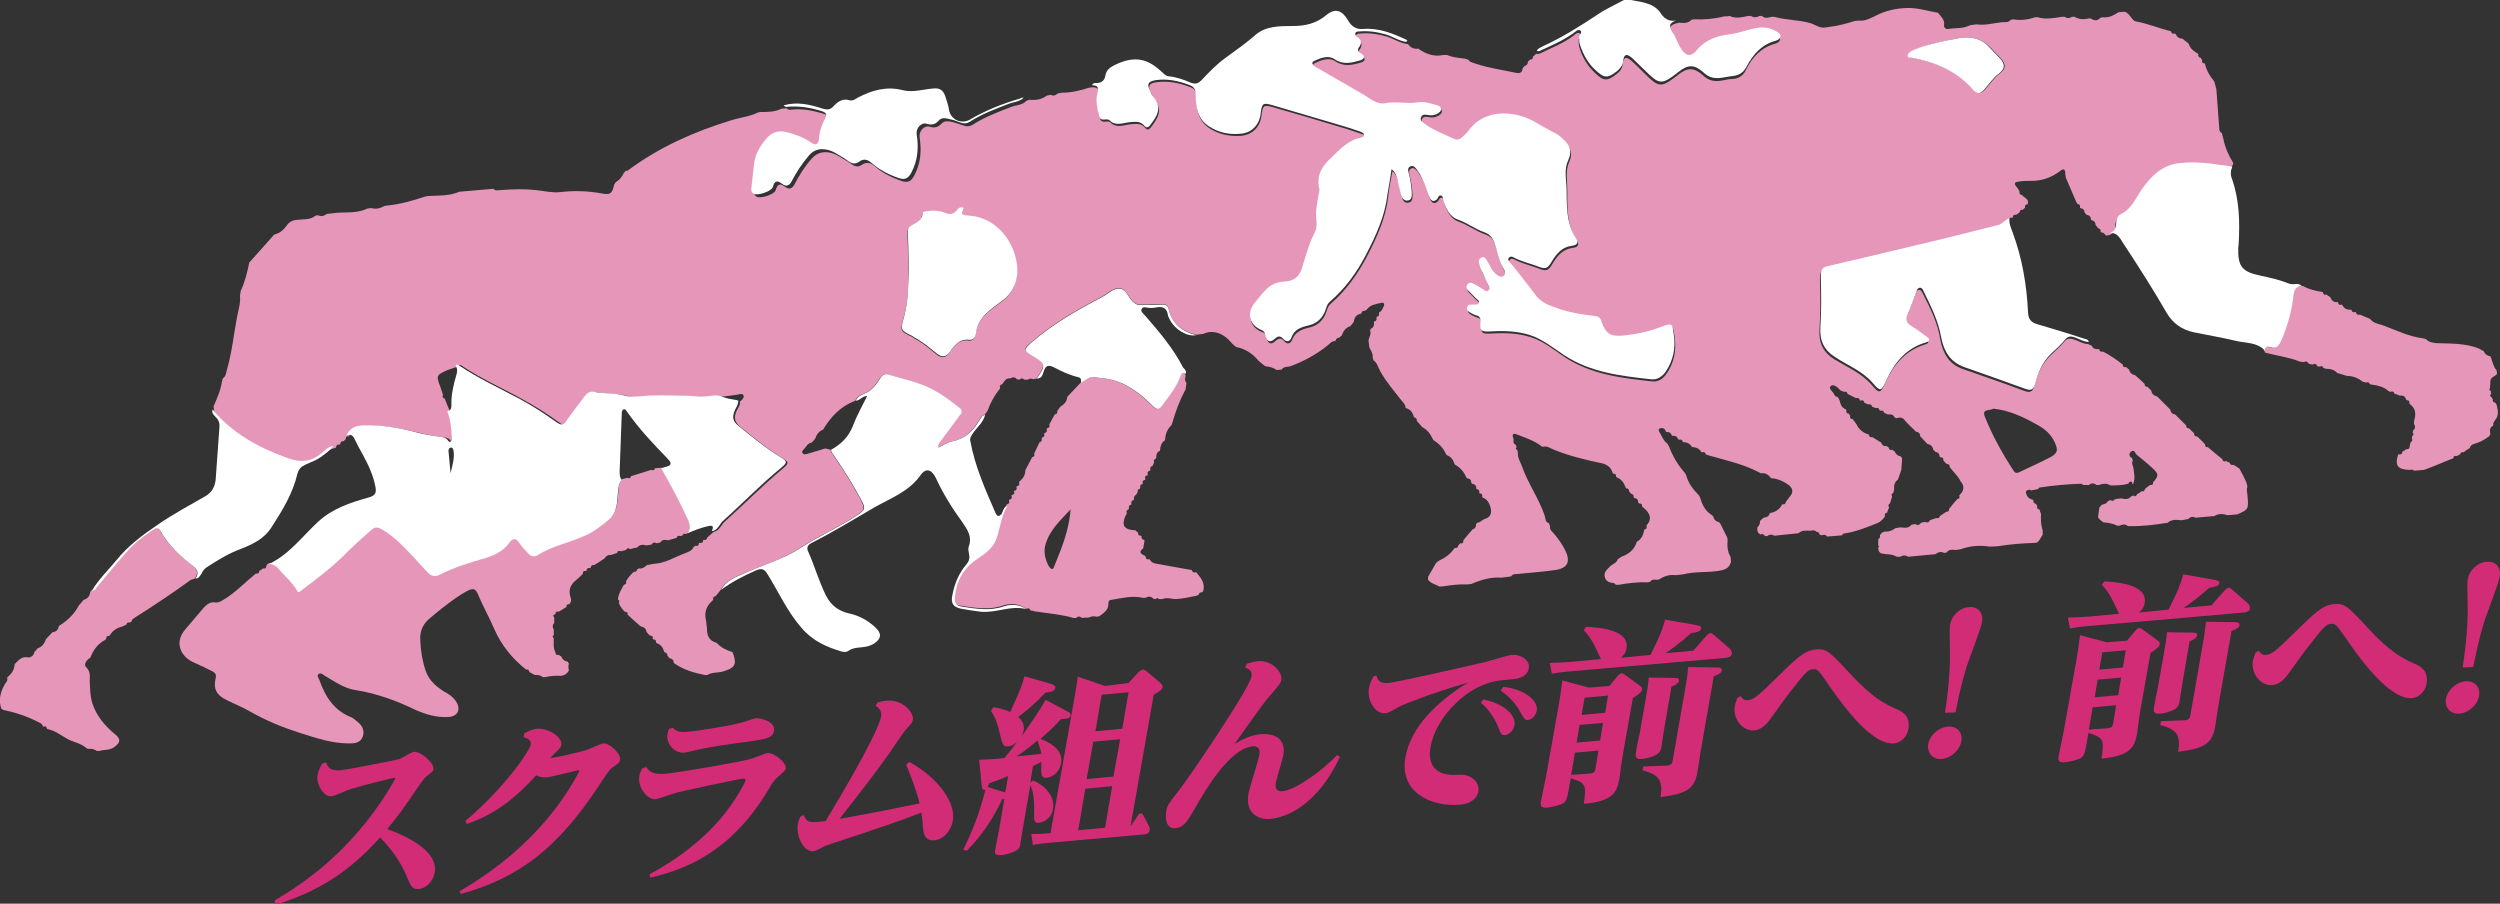
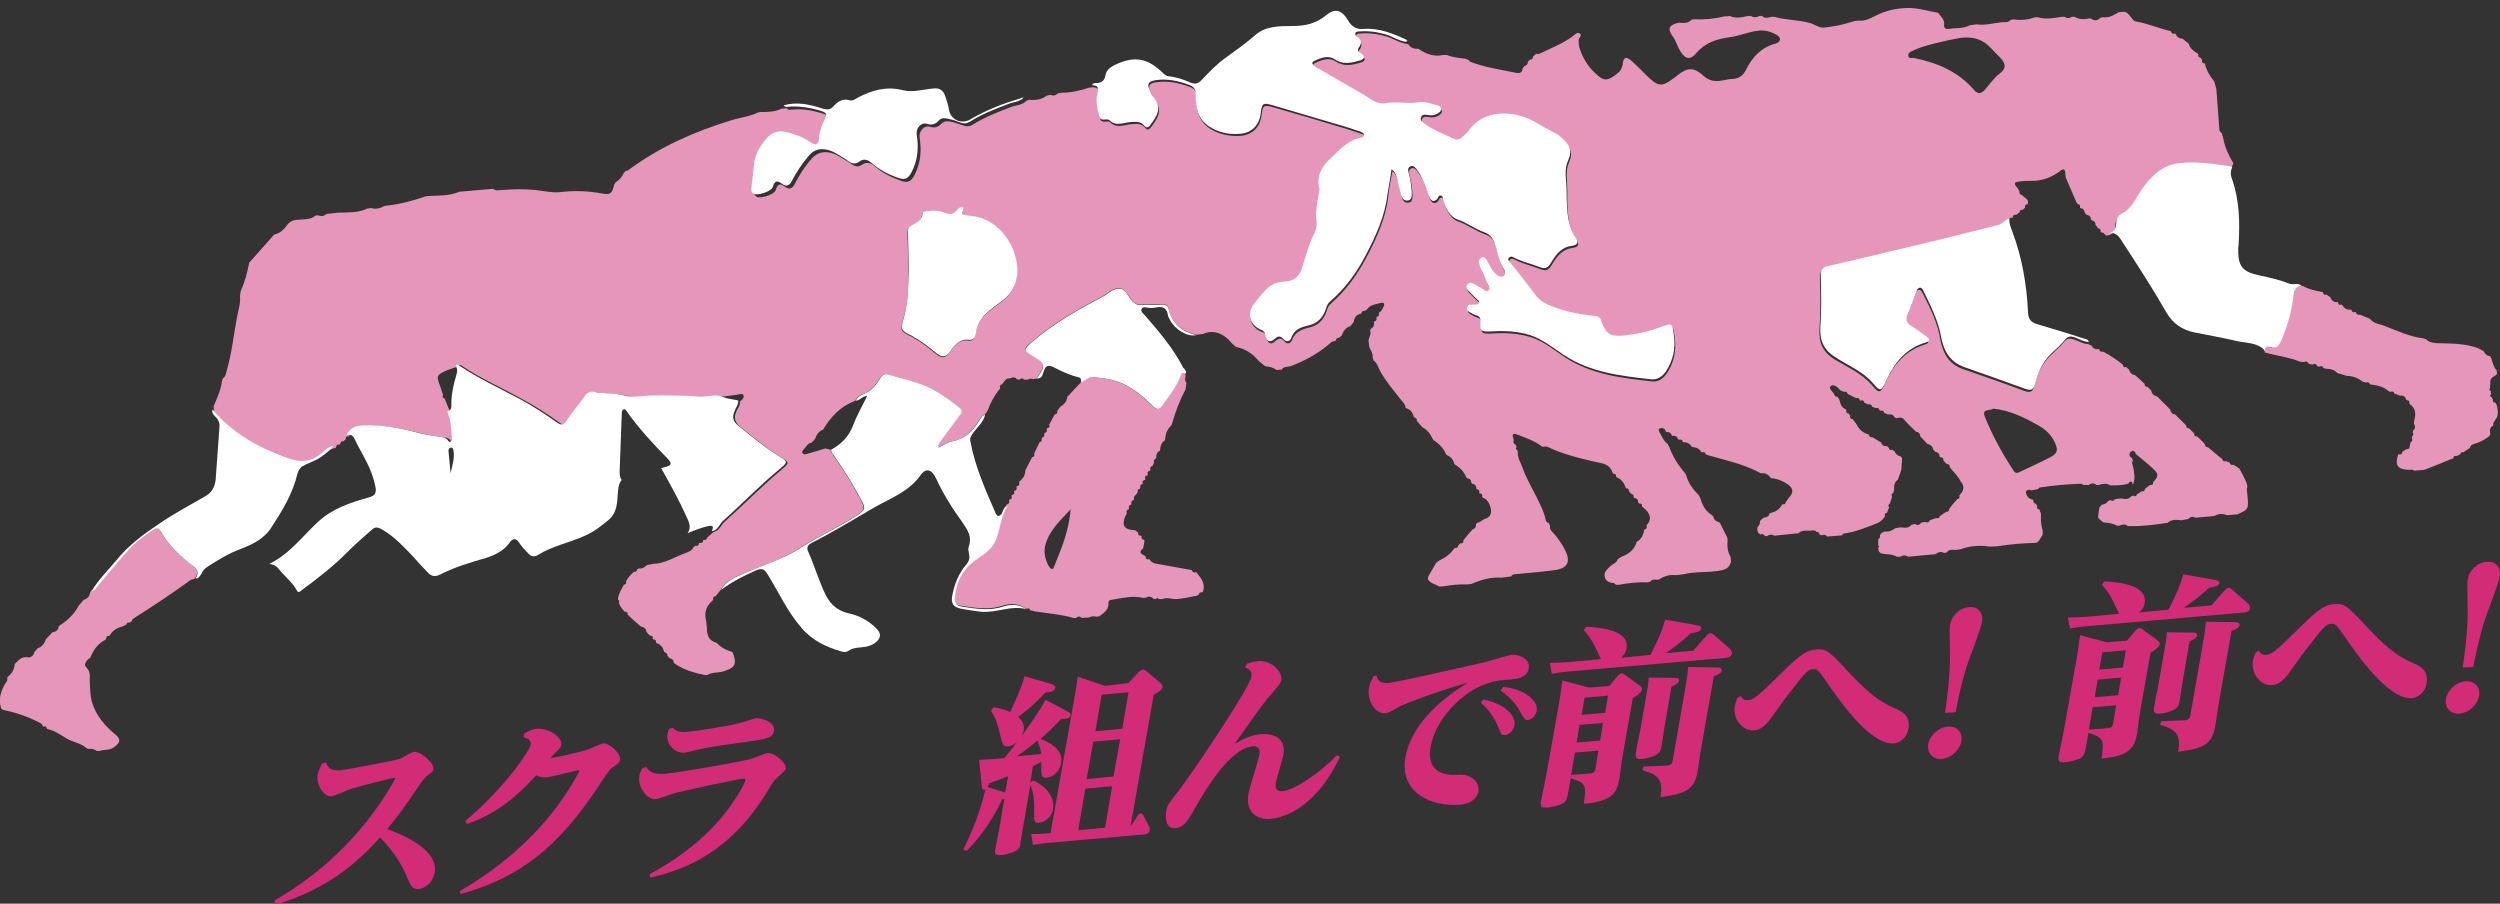
<svg xmlns="http://www.w3.org/2000/svg" version="1.1" id="レイヤー_1" x="0px" y="0px" width="595.9px" height="215.4px" viewBox="0 0 595.9 215.4" enable-background="new 0 0 595.9 215.4" xml:space="preserve">
  <rect x="0" y="0" width="595.9" height="215.4" fill="#333333" stroke="none" />
  <g>
    <g>
      <path fill="#E697B9" d="M507.3,115.3c-1.4,0.4-2.8,0.4-4.3,0.4c-0.9-0.6-1.8-0.4-2.7-0.1c-0.2,0-0.4,0-0.6,0     c-0.6-0.5-1.2-0.5-1.8,0c-0.4,0-0.9,0-1.3,0c-0.2-0.1-0.4-0.3-0.5-0.3c-3.3,0.1-6.6,0.4-9.9,0.9c-0.2,0-0.3,0.3-0.5,0.4     c-0.5,0.1-1.1,0.2-1.6,0.3c-0.1-0.1-0.2-0.2-0.3-0.2c-0.5,0.1-1,0.2-0.9,0.8c0.2,0.8,0.7,1.4,1.6,1.6c0.1,0.1,0.1,0.1,0.2,0.2     c-0.1,0.5,0.2,0.7,0.6,0.8c0.1,0.2,0.2,0.3,0.3,0.5c-0.1,0.5,0,0.8,0.5,0.8c0.1,0.4,0.3,0.8,0.4,1.1c-0.1,1.4,0,2.7,0.4,4     c0,0.3,0,0.6,0,0.9c-0.4,0.6-0.7,1.4-1.3,1.9c-0.2,0-0.4,0.1-0.5,0.1c-3,0.1-5.9,0.3-8.9,0.8c-0.6,0-1.3,0.1-1.9,0.1     c-2.4-0.4-4.7-0.2-6.9,0.6c-0.4,0.1-0.8,0.1-1.2,0.2c-0.8-0.1-1.7-0.2-2.2,0.6c-0.2,0-0.4,0.1-0.6,0.1c-0.8-0.4-1.4-0.2-2.1,0.3     c-2.2,0.2-4.4,0.4-6.5,0.6c-0.6-0.4-1.2-0.4-1.8,0c-0.3,0-0.6,0-0.9,0c-1.1-0.7-2.5-0.5-3.7-0.8c-0.6-0.3-0.7-0.8-0.7-1.4     c0.3-0.2,0.3-0.3,0-0.4c0-0.5,0-1,0-1.6c0.4-0.2,0.5-0.5,0.4-0.9c0.2-0.5,0.7-0.8,1.2-0.9c1,0.1,1.8-0.3,2.5-0.8     c0.4-0.1,0.8-0.1,1.2-0.2c0.9,0.1,1.9,0.3,2.6-0.6c0.3-0.1,0.6-0.1,0.9-0.2c0.5,0.4,1,0.3,1.4-0.3c0.3-0.1,0.6-0.1,0.9-0.2     c0.5,0.2,1,0.2,1.2-0.4c0.5-0.2,1-0.3,1.5-0.5c0.5,0.1,0.8,0,0.9-0.5c0.5-0.3,1-0.7,1.5-1c0.5,0,0.7-0.2,0.7-0.7     c0.6-0.8,1.2-1.5,1.9-2.3c0.5-0.1,0.7-0.4,0.5-0.8c0-0.1,0.1-0.2,0.1-0.2c1.1-1.1,1.2-2.2,0.2-3.3c-0.6-1.3-1.8-2.3-2.6-3.4     c0.1-0.5-0.2-0.7-0.7-0.7c-0.3-0.3-0.6-0.6-0.8-0.9c0.1-0.5-0.2-0.7-0.7-0.7c-0.1-0.1-0.1-0.1-0.2-0.2c0-0.7-0.4-1-1-1.1     c-0.2-0.2-0.3-0.4-0.5-0.5c-0.1-0.8-0.6-1.2-1.4-1.4c-0.6-0.6-1.1-1.2-1.7-1.8c0-0.7-0.4-1-1-1.1c-0.9-0.9-1.8-1.7-2.6-2.6     c-0.5-0.8-1.2-0.9-2-0.6c-0.2-0.1-0.4-0.1-0.5-0.2c-0.3-0.7-0.9-0.8-1.6-0.7c-0.3-0.1-0.6-0.3-0.9-0.4c-0.1-0.5-0.4-0.6-0.9-0.5     c-0.1,0-0.2-0.1-0.2-0.1c-0.1-0.5-0.4-0.7-0.9-0.5c-0.3-0.1-0.6-0.3-0.9-0.4c-0.1-0.5-0.4-0.6-0.9-0.5c-0.3-0.1-0.6-0.3-0.9-0.4     c-0.1-0.5-0.4-0.7-0.9-0.5c-0.1,0-0.2,0-0.2-0.1c-0.1-0.5-0.4-0.6-0.9-0.5c-0.7-0.3-1.3-0.7-2-1c-0.1-0.5-0.4-0.6-0.9-0.5     c-0.3-0.1-0.6-0.3-0.9-0.4c-0.6-0.8-1.6-1.5-2.2-1c-0.7,0.6,0.5,1.3,0.8,2c0.1,0.3,0.3,0.6,0.8,0.6c0.2,0.3,0.4,0.6,0.5,0.9     c0.2,0.9,0.5,1.7,1.5,2.1c0.1,0.1,0.1,0.1,0.1,0.2c-0.1,0.5,0.1,0.8,0.6,0.8c0.1,0.2,0.2,0.3,0.3,0.5c-0.1,0.5,0.1,0.8,0.6,0.8     c0.3,0.4,0.6,0.8,0.9,1.2c0.6,1.3,1.6,2.1,3,2.5l0,0c0,0.5,0.3,0.7,0.8,0.6c0.7,0.4,1.4,0.9,2.1,1.3c0.2,0.6,0.6,0.9,1.2,0.8     c0.2,0.1,0.4,0.2,0.6,0.4c0.1,0.5,0.4,0.7,0.8,0.5c0.2,0.1,0.4,0.3,0.6,0.4c0.3,0.7,0.8,1.1,1.5,1.2c0.1,0.2,0.2,0.3,0.3,0.5     c-0.1,0.9-0.1,1.8-0.2,2.7c-0.3,0.8-0.5,1.5-0.8,2.3c-0.8,0.6-1,1.4-0.9,2.4c-0.1,0.3-0.2,0.6-0.2,0.8c-0.5,0.2-0.5,0.5-0.3,0.9     c-0.2,0.5-0.3,1-0.5,1.6c-0.4,0.2-0.5,0.6-0.2,1c-0.2,0.4-0.4,0.8-0.5,1.2c-0.5,0.1-0.6,0.4-0.5,0.9c-0.4,0.6-0.9,1.1-1.6,1.5     c-2.7,1.1-5.4,2.2-8.3,2.6c-0.1,0-0.2,0.2-0.3,0.4c-1.2,0.1-2.4,0.2-3.6,0.3c-0.3-0.5-0.8-0.5-1.3-0.3c-0.2-0.1-0.3-0.1-0.5-0.2     c-0.1-0.4-0.3-0.7-0.7-0.6c-0.4-0.5-0.9-0.4-1.4-0.3c-1,0-2.1-0.2-2.9,0.6c-1.9,0.2-3.8,0.4-5.8,0.6c-0.6-0.4-1.2-0.3-1.7,0.1     c-0.2,0-0.4,0-0.6-0.1c-0.2-0.4-0.5-0.5-0.9-0.3c-0.8-0.3-0.9-1-0.8-1.7c0.4-0.4,0.7-0.9,0.6-1.5c0.3-0.3,0.6-0.6,0.9-0.8     c0.7-0.1,1.3-0.3,1.4-1c0.1-0.1,0.1-0.1,0.2-0.1c1.2-0.3,2.1-0.8,2.7-1.9c0-0.1,0.1-0.1,0.2-0.2c0.5,0.1,0.7-0.1,0.8-0.6     c0.3-0.4,0.6-0.8,0.9-1.2c1.1-1.2,0.6-2.2-0.4-2.9c-1.1-0.8-2.5-1.4-3.9-1.5c-0.1,0-0.2,0-0.2-0.1c-0.6-0.8-1.3-1.2-2.3-1.1     c-0.1,0-0.2,0-0.3-0.1c-3.9-2.1-8.2-3-12.4-4.2c-0.2-0.1-0.3-0.1-0.5-0.2c-0.1-0.5-0.4-0.6-0.9-0.5c-0.1,0-0.2,0-0.2-0.1     c-0.4-0.7-1.1-1.1-2-1.1c-0.1,0-0.2-0.1-0.2-0.1c-0.5-0.7-1.1-1.1-2-1.1c-0.1,0-0.2-0.1-0.2-0.1c-0.1-0.5-0.4-0.6-0.9-0.5     c-0.1,0-0.2-0.1-0.2-0.1c-0.2-0.6-0.6-0.9-1.3-0.8c-0.1,0-0.2-0.1-0.2-0.1c-0.2-0.6-0.6-0.9-1.2-0.8c-0.1,0-0.2-0.1-0.2-0.1     c-0.2-0.7-0.7-1-1.4-0.8c-0.4,0.1-0.4,0.5-0.2,0.8c0.6,1,1,2.2,2,2.9c0.1,0.3,0.3,0.5,0.4,0.8c0.9,2.3,2.1,4.3,3.7,6.1     c0.1,0.2,0.2,0.3,0.3,0.5c0.5,1.9,1.6,3.4,3,4.8c0.1,0.2,0.2,0.3,0.3,0.5c0.5,1.6,1.1,3.1,2.6,4.1c0.2,0.2,0.4,0.3,0.6,0.5     c0.1,0.8,0.7,1.2,1.4,1.4c0.1,0.1,0.1,0.1,0.2,0.2c0.6,1.1,1.1,2.3,1.7,3.4c0,0.2,0.1,0.4,0.1,0.6c-0.1,1.4-0.1,2.7,0.7,4     c0,0.4,0.1,0.8,0.1,1.2c-0.4,1.7-1.7,2-3.2,2.2c-2.7,0.4-5.5,0.1-8.2,0.8c-0.6,0.1-1.2,0.1-1.8,0.2c-1.4-0.2-2.7,0.2-3.9,1     c-0.2,0-0.4,0.1-0.6,0.1c-0.6-0.1-1.2-0.1-1.6,0.5c-0.2,0-0.4,0.1-0.6,0.1c-2.3-0.1-4.6,0.2-6.9,0.6c-0.2,0-0.4,0-0.6,0     c-0.2-0.1-0.3-0.4-0.5-0.4c-1-0.1-2-0.4-2.2-1.6c-0.2-1.1,0.6-1.7,1.3-2.4c0.6-0.6,1.6-0.8,1.8-1.7c0.3-0.2,0.6-0.4,0.9-0.6     c1.7-0.6,3-1.6,3.6-3.4c0-0.1,0.1-0.2,0.1-0.2c1.1-0.6,1.5-1.6,1.7-2.7c0-0.1,0.1-0.2,0.1-0.2c0.5-0.1,0.6-0.4,0.5-0.9     c0-0.1,0-0.2,0.1-0.2c1.2-1.4,0.8-2.8-1-4.2c-0.1-0.1-0.1-0.1-0.2-0.2c0.1-0.5-0.2-0.7-0.7-0.7c-0.1-0.1-0.1-0.1-0.2-0.2     c0-0.7-0.3-1-0.9-1.1c-0.1,0-0.1-0.1-0.2-0.2c0.1-0.5-0.2-0.7-0.6-0.8c-0.2-0.2-0.3-0.4-0.5-0.6c0-0.5-0.2-0.7-0.7-0.7     c-0.1-0.1-0.1-0.1-0.1-0.2c-0.4-1.1-1-2-2.1-2.4c-0.1-0.1-0.1-0.1-0.2-0.2c0.1-0.5-0.2-0.7-0.7-0.7c-0.1-0.1-0.1-0.1-0.1-0.2     c-0.4-1.3-1.3-2-2.7-2.3c-3.8-0.8-7.6-1.7-11.3-3.2c-0.8-0.3-1.6-1-2.6-0.7c-0.1,0-0.2,0-0.3-0.1c-1.8-1.4-4-2.1-6.1-2.9     c-0.8-0.3-1,0.2-0.7,0.9c0,0.1,0.1,0.3,0.1,0.4c-0.1,0.5-0.1,1,0.5,1.2c0.1,0.2,0.1,0.4,0.2,0.6c-0.3,0.3-0.2,0.5,0.2,0.7     c0,0.2,0.1,0.4,0.1,0.5c-0.1,1.3,0.6,2.3,1,3.4c1.4,4,4,7.6,5.4,11.7c0.2,0.6,0.1,1.6,1,1.8c0.1,0.3,0.2,0.6,0.3,0.8     c-0.2,0.8,0.5,1.2,0.9,1.7c1,1.2,1.9,2.4,2.6,3.8c1.5,2.9,0.7,4.5-2.5,4.9c-2.8,0.4-5.7,0.6-8.6,0.9c-0.6,0.1-1.3-0.1-1.7,0.6     c-0.8,0.1-1.5,0.2-2.3,0.3c-2.5-0.2-4.9,0.5-7.2,1.5c-0.3,0-0.6,0.1-0.9,0.1c-2-0.1-4.1,0.2-6.1,0.5c-0.2,0-0.4,0-0.6,0     c-0.9-0.5-2-0.7-2.7-1.6c0-0.2,0-0.4,0-0.7c0.6-1.1,1.3-2.2,1.9-3.3c0.2-0.2,0.4-0.3,0.6-0.5c1.5-0.7,2.8-1.6,3.7-2.9     c0.1-0.1,0.1-0.1,0.2-0.2c0.5,0.1,0.7-0.1,0.8-0.6c0.2-0.2,0.4-0.4,0.5-0.5c0.5,0.1,0.8-0.1,0.7-0.7c0.7-0.9,1.5-1.8,2.2-2.6     c0.6-0.2,0.9-0.6,0.8-1.2c0.1-0.1,0.2-0.2,0.3-0.4c0.7,0,1.2-0.7,1.8-0.9c1.5-0.4,1.7-1.5,1.4-2.7c-0.3-1-0.7-2-1.9-2.4     c-0.1-0.1-0.1-0.1-0.1-0.2c0.1-0.5-0.1-0.8-0.6-0.8c-0.1-0.1-0.1-0.1-0.1-0.2c0.1-0.5-0.1-0.7-0.6-0.8c-0.1-0.1-0.1-0.1-0.1-0.2     c0-0.7-0.4-1-1-1.1c-0.1-0.1-0.1-0.1-0.2-0.2c0-0.7-0.3-1-1-1.1c-0.1-0.1-0.1-0.1-0.2-0.2c-0.5-1.3-1.4-2.3-2.6-3     c-0.1,0-0.1-0.1-0.2-0.2c-0.3-1-0.8-1.7-1.8-2.1c-0.1-0.1-0.1-0.1-0.2-0.2c-0.6-1.4-1.6-2.5-2.9-3.3c-0.1-0.1-0.1-0.1-0.2-0.2     c-0.6-1.3-1.3-2.3-2.6-3c-0.4-0.5-0.9-1-1.3-1.5c0.1-0.5-0.2-0.7-0.6-0.8c-0.1-0.1-0.1-0.1-0.1-0.2c-0.3-1-0.8-1.7-1.8-2     c-0.1,0-0.1-0.1-0.2-0.2c0-0.7-0.5-1.1-0.9-1.6c-1.8-2.3-3.7-4.5-5.1-7c-0.5-0.9-0.7-2-1.6-2.6c-0.1-0.2-0.1-0.4-0.2-0.6     c0.1-1-0.4-1.7-0.8-2.5c-0.1-0.5-0.1-1.1-0.2-1.6c0.1-0.8,0.7-1.5,0.4-2.3c0-0.2,0.1-0.4,0.1-0.5c0.7-0.3,0.9-0.9,0.8-1.6     c0-0.1,0.1-0.1,0.1-0.2c0.5-0.1,0.6-0.4,0.5-0.9c0-0.1,0.1-0.2,0.1-0.2c0.5-0.1,0.6-0.4,0.5-0.9c0-0.1,0.1-0.2,0.1-0.2     c0.6-0.2,0.7-0.8,1-1.3c0.3-0.6,0.1-1.1-0.6-0.9c-1.2,0.3-2.6,0.4-3.4,1.6c-0.2,0.1-0.3,0.2-0.5,0.3c-0.5-0.1-0.7,0.2-0.8,0.6     c-0.1,0.1-0.1,0.1-0.2,0.1c-1,0.2-1.5,0.9-1.6,1.9c-0.3,0.4-0.6,0.8-0.9,1.1c-1.1,0.3-1.6,1.2-2,2.2c-0.2,0.2-0.4,0.3-0.6,0.5     c-0.4,0-0.7,0.2-0.8,0.6c0,0.1-0.1,0.1-0.2,0.2c-0.8,0-1.2,0.6-1.7,1c-2.7,2.2-5.7,3.8-8.9,5c-0.7,0.2-1.6,0-2.1,0.8     c-0.4,0-0.8,0.1-1.2,0.1c-0.8-0.6-1.7-0.8-2.7-0.9c-0.6-0.5-1.2-0.9-1.7-1.4c-1.4-1.7-3.2-2.8-5.3-3.2c-0.3-0.3-0.6-0.5-0.9-0.8     c-2-2.5-4.6-3.4-6.9-2.3c-0.6,0.1-1.1,0.1-1.7,0.2c-3.4-0.9-5.9-2.8-6.6-6.4c-0.2-0.8-0.8-0.9-1.5-0.9c-1.7,0-3.3,0-5,0.1     c-0.9,0.1-1.4-0.3-2-0.8c-1.1-1.1-1.6-3-3.2-3.1c-1.5-0.1-2.8,1.3-4.1,2c-5.9,3.1-11.7,6.4-16.8,10.8c-2.1,1.8-2.1,1.9,0.3,3.3     c3,1.8,3,2.2,1.1,5.1c-0.1,0.1-0.1,0.2-0.1,0.3c-0.3,0.1-0.6,0.1-0.9,0.2c-0.5-0.2-0.9-0.2-1.3,0.1c-0.3,0-0.6,0-0.9,0     c-0.3-0.4-0.7-0.4-1.1,0c-0.2,0-0.4,0-0.6-0.1c-0.5-0.6-1-0.5-1.6-0.2c-1.1-0.1-1.4,0.7-1.9,1.4c-0.5,0.1-0.7,0.4-0.5,0.9     c0,0.1,0,0.2-0.1,0.2c-1.3,1.6-2.2,3.3-2.9,5.2c-0.2,0.3-0.5,0.7-0.7,1c-0.9,0.2-1.2,1.1-1.6,1.7c-1.5,2.4-3.3,4.1-6.2,4.6     c-1.1,0.2-2.2,1-3.3,1.5c-0.2-0.8,0.2-1.1,0.5-1.5c1.5-2,2.9-4.1,4.5-6.1c0.5-0.7,0.7-1.3,0-1.9c-2-1.6-3.9-3.2-6.2-4.3     c-3.3-1.7-7-2.5-10.6-3.6c-1-0.3-1.5,0-2.1,0.9c-1,1.5-2,3-3.9,3.7c-0.7,0.3-1.6,0.6-1.9,1.6c-0.1,0.1-0.1,0.1-0.2,0.1     c-3.4,1.3-5.7,3.8-7.5,6.8l0,0c-1,0.4-1.6,1.2-1.9,2.2c-0.3,0.3-0.5,0.6-0.8,0.9c-1,0.1-1.3,1-1.9,1.6c-0.3,0.3-0.6,0.6-0.2,1     c0.2,0.3,0.6,0.2,1,0.1c1.5-0.4,2.9-0.9,4.3-1.3c0.4,0.1,0.9,0.2,1.3,0.3c0,0.6,0.4,0.9,0.7,1.4c2.3,3.4,4.5,6.8,6.4,10.4     c1.1,2.2,1.1,2.5-1,3.9c-4.4,2.9-9.3,5-13.7,7.9c-4.1,2.6-8.8,4-13.2,5.9c-2,0.9-4.3,1.7-5.4,3.9c-0.4,0.5-0.8,1-1.2,1.5     c-0.5,0.1-0.7,0.3-0.6,0.8c0,0.1-0.1,0.2-0.1,0.2c-1.5,1.3-2.1,2.8-1.6,4.8c0.1,0.6,0.1,1.1,0.2,1.7c0,2.1,0.6,3.1,2.2,3.6     c0.1,0,0.2,0.1,0.2,0.1c1,1.1,2.3,1.7,3.6,2.1c0.1,0.1,0.1,0.1,0.2,0.2c1,2.9,0.5,3.6-2.5,4.5c-1.2,0.3-2.5,0.1-3.6,0.8     c-0.2,0-0.4,0-0.6,0c-2.5-0.5-4.9-1.2-7-2.6c-0.1-0.1-0.3-0.2-0.4-0.3c0-0.7-0.4-1-1-1.1c-0.2-0.2-0.3-0.4-0.5-0.6     c0-0.4-0.2-0.7-0.6-0.8c-0.1,0-0.1-0.1-0.2-0.2c-0.3-1-0.8-1.7-1.8-2c-0.1-0.1-0.1-0.1-0.1-0.2c0-0.5-0.2-0.7-0.7-0.7     c-0.1-0.1-0.1-0.1-0.1-0.2c0.1-0.5-0.2-0.7-0.7-0.7c-0.3-0.3-0.6-0.6-0.8-0.9c-0.1-0.8-0.7-1.2-1.4-1.3c-1-0.9-2.1-1.8-3.1-2.8     c0.1-0.5-0.2-0.7-0.7-0.7c-0.6-0.6-1.1-1.3-1.4-2.1c0.2-0.3,0.2-0.6-0.2-0.8c0.1-1.3,0.8-2.4,1.4-3.5c0.5-0.1,0.7-0.4,0.5-0.8     c0.5-0.9,1.1-1.6,1.9-2.3c0.5,0.1,0.7-0.2,0.8-0.6c0.2-0.1,0.3-0.2,0.5-0.2c0.7,0.1,1.3-0.3,1.8-0.8c0.5-0.1,1-0.2,1.6-0.3     c2.7-0.1,5-1.6,7.4-2.5c0.8-0.3,1.8-0.6,2.1-1.5c0.2-0.1,0.3-0.2,0.5-0.3c0.5,0.1,0.8-0.1,0.8-0.6c0.1-0.1,0.1-0.1,0.2-0.1     c0.5,0.1,0.8-0.1,0.8-0.6c0.1-0.1,0.1-0.1,0.2-0.1c0.5,0.1,0.7-0.2,0.8-0.6c0.5-0.4,1-0.9,1.5-1.3c1.5-0.3,1.8-1.8,2.8-2.6     c4.6-4.1,9-8.6,13.7-12.5c1.5-1.3,1.5-1.5-0.1-2.5c-3.6-2.2-6.9-4.9-10.2-7.6c-1-0.9-1.4-1.8-0.9-3.2c0.3-0.9,1.1-1.7,1-2.7     c0.5-0.4,1.1-0.9,0.8-1.5c-0.2-0.5-1-0.2-1.6-0.1c-1,0.1-2,0.3-3,0.4c-1.6-0.4-3.2,0.2-4.8,0.1c-4.1-0.2-8.3-0.4-12.4-0.2     c-2,0.1-4,0.5-5.8,0c-2.4-0.7-4.9-0.4-7.3-0.9c-0.9-0.2-1.6,0.2-2.2,1c-1.4,1.8-2.9,3.6-4.1,5.5c-1.1,1.6-1.5,1.6-3,0.5     c-2.7-2-5.5-3.7-8.4-5.3c-4.8-2.7-9.9-4.9-14.5-8c-0.3-0.2-0.6-0.4-0.8,0.1c-0.9,0.3-1.7,0.6-2.6,0.9c-2.7,1.2-2.8,1.3-1.7,4.1     c0.2,0.6,0.4,1.2,0.6,1.8c-0.2,0.5-0.1,0.8,0.4,0.9c0.4,1,0.8,2.1,1.3,3.1c0.7,2,1,4.2,1.1,6.3c0,0.3,0.2,0.7-0.2,0.9     c-0.4,0.2-0.6,0-0.8-0.3c-0.4-0.6-1.1-0.7-1.8-0.8c-1.7-0.2-3.4-0.5-5.1-0.9c-4.4-1.1-8.8-2-13.4-1.8c-1.8,0.1-3,0.7-3.8,2.3     c0,0.1-0.1,0.1-0.2,0.2c-0.5-0.1-0.7,0.2-0.7,0.7c-0.2,0.2-0.4,0.3-0.5,0.5c-0.5-0.1-0.7,0.1-0.8,0.6c0,0.1-0.1,0.1-0.2,0.2     c-0.5-0.1-0.7,0.1-0.8,0.6c0,0.1-0.1,0.1-0.2,0.2c-1.1,0.1-1.9,0.9-2.6,1.5c-2.6,2.3-5.3,2.6-8.6,1.3c-6.8-2.5-12.9-5.8-17.6-11.5     c-0.1-0.4-0.1-0.8-0.2-1.2c0.8-1.9,1.7-3.8,2-5.9c0.1-0.3,0.1-0.6,0.2-0.8c0.8-0.5,0.8-1.4,1-2.1c1.2-4.1,1.6-8.3,2.4-12.5     c0.3-1.7,0.9-3.3,0.7-5.1c0.1-0.4,0.1-0.8,0.2-1.2c1-2.1,1.5-4.3,2-6.6c0-0.1,0-0.2,0.1-0.2c1.9-2.1,3.8-4.3,5.7-6.4     c0-0.1,0.1-0.1,0.2-0.2c1.3-0.3,2.2-1.1,3-2.2c0.6-0.9,1.4-1.2,2.4-1.3c1.5-0.2,3.1,0.1,4.4-1c0.2,0,0.4-0.1,0.6-0.1     c0.8,0.4,1.4,0.2,2.1-0.3c0.9-0.1,1.8-0.2,2.6-0.3c2.4-0.1,4.8,0.1,7.1-1c0.3,0,0.6-0.1,0.9-0.1c1.1,0.3,2.1,0.1,3.1-0.5     c0.2,0,0.4-0.1,0.6-0.1c3.2-0.3,6.3-1.2,9.3-2.2c0.3,0,0.6-0.1,0.9-0.1c2.4-0.1,4.8,0,7.1-1c2.7-0.2,5.4-0.5,8.1-0.7     c0.5,0.6,1.2,0.3,1.8,0.3c2.8-0.2,5.5-0.3,8.3,0c1.9,0.2,3.9,0.7,5.8,0.5c3.3-0.4,6.6-0.3,9.9,0.3c2.1,0.4,2.5,0.1,3-2.1     c0.1-0.2,0.3-0.4,0.4-0.6c0.9-0.5,1.5-1.3,1.9-2.2c0.2-0.2,0.3-0.3,0.5-0.5c0.2,0,0.4,0,0.5-0.1c7.4-5.5,15.7-9.2,24.5-11.9     c2.2-0.7,4.5-0.9,6.5-1.9c0.2,0,0.4-0.1,0.6-0.1c1.7,0,3.4,0,5-0.8c0.4,0,0.8-0.1,1.2-0.1c0.5,0.6,1.1,0.3,1.6,0.3     c2.5-0.2,4.8,0.3,7.2,1c0.9,0.3,1.7,0.6,1.1,1.8c-0.8,1.5-1.4,3.1-1.5,4.9c-0.1,1.3-0.9,1.6-2,0.8c-1.7-1.3-3.7-2-5.7-2.4     c-1.9-0.5-3.5,0-4.8,1.5c-1.6,1.9-2.8,3.9-3,6.4c-0.2,1.8-0.4,3.5-0.6,5.3c-0.1,0.6,0,1.2,0.6,1.5c1,0.5,4.3-0.6,4.5-1.6     c0.4-1.4,1-1.7,2.2-0.8c0.9,0.7,1.7,0.6,2.3-0.6c1.1-2.1,2.4-4.2,4-6c1.2-1.4,2.7-1.9,4.5-1.5c1.5,0.3,2.7,1.3,4,2     c1.1,0.6,2.1,1.9,3.5,0.9c1.2-0.8,2.1-0.5,3.1,0.3c1.8,1.6,4,2.7,6.3,3.5c1.4,0.5,2.3,0.3,3.1-1.2c1.6-3,1.8-6,1.3-9.2     c-0.2-1.4,1.1-2.9,2.4-2.5c1.3,0.4,2,0.1,2.9-0.8c0.7-0.7,1.7-0.5,2.6-0.3c0.8,0.2,1.6,0.5,2.5,0.8c0.8,0.3,1.5,0.3,2.3-0.2     c2.8-1.8,6-3,9.1-4.2c1.3-0.5,2.7-0.4,3.7-1.5c0.2-0.1,0.4-0.1,0.6-0.2c1.5,0.1,2.9,0,4.2-1c0.3-0.1,0.6-0.1,0.9-0.2     c0.6,0.3,1.2,0.2,1.7-0.3c0.3-0.1,0.6-0.1,0.9-0.2c2.3,0,4.5-0.5,6.6-1.2c0.3,0,0.6-0.1,0.9-0.1c1.1,0.1,1.6,0.3,1.3,1.8     c-0.4,1.8-0.1,3.8,0.4,5.6c0.4,1.5,1.8,0.3,2.5,1c1.5,1.5,3.4,0.5,5,0.4c1.3-0.1,2.3-0.2,3.2,0.8c0.5,0.6,0.9,0.6,1.4,0     c1.6-2.1,3.1-4.2,0.8-6.8c-0.4-0.4-0.5-1-0.8-1.5c-0.8-1.6-0.4-2.3,1.4-2.5c2.8-0.4,5.5,0.2,8.1,1.2c1,0.4,1.4,0.9,1.4,2.2     c-0.1,3,0.4,5.9,3.3,7.7c2.2,1.4,4.6,1.8,7.1,1.7c2.9-0.2,4.8-2.1,5.1-4.9c0.3-2.4,0.5-2.6,2.9-1.9c5.2,1.5,10.4,3,15.6,4.6     c1.8,0.5,3.5,1.1,5.3,1.7c0.4,0.1,0.8,0.3,0.8,0.8c0,0.4-0.3,0.6-0.7,0.6c-3.1,0.6-5.1,2.8-7.2,4.9c-1.9,1.9-3.4,4-2.8,7     c0.1,0.7-0.1,1.5-0.2,2.2c-0.3,1.9-0.6,3.7-0.4,5.7c0.2,1.1,0,2.2-0.5,3c-1.4,2.7-2.1,5.6-3,8.4c-0.7,2-2,3-4.1,3.1     c-1.8,0.1-3.3,0.7-4.5,2c-1,1-1.9,2.1-2.8,3.3c-1.9,2.5-1,5.3,1.9,6.3c0.6,0.2,0.7,0.6,0.8,1.2c0.4,1.5,1.2,1.9,2.2,0.9     c0.9-0.8,1.4-0.8,2.2,0.1c0.6,0.7,1.4,0.6,1.8-0.4c0.7-1.9,2.3-2.5,4-2.9c1.8-0.4,3.1-1.4,3.9-3.1c0.4-0.9,0.5-1.9,1.3-2.6     c3.6-3.1,6.3-6.9,8.5-11c2.4-4.6,4.6-9.3,5.2-14.5c0.2-2,0.6-3.9,1-6.1c0.9,0.8,1.2,1.6,1.4,2.5c0.2,1.2,0.5,2.4,0.8,3.5     c0.2,0.8,0.6,1.7,1.6,1.5c1-0.1,1-1.1,1-1.9c-0.1-1.6-0.3-3.1-0.7-4.6c-0.1-0.5-0.3-1.2,0.3-1.6c0.7-0.4,1.2,0.2,1.6,0.7     c0.2,0.3,0.4,0.6,0.6,0.9c1.1,1.6,1.7,3.4,2.2,5.2c0.5,1.5,1.3,1.8,2.1,0.9c0.3-0.3,0.3-0.8,0.8-0.8c0.6,0.1,0.5,0.7,0.6,1.1     c0.6,1.9,1.5,3.9,3.4,4.6c2.3,0.8,4.2,2.3,6.5,3.1c1.1,0.4,1.8,1.1,2.2,2.2c0.9,2.2,1.1,4.7,2.5,6.8c0.3,0.4,0.3,1.1-0.2,1.4     c-0.6,0.4-1.1,0.1-1.6-0.3c-1-0.8-1.4-2.1-2.2-3.1c-0.4-0.5-0.6-1.4-1.5-1c-0.9,0.4-0.6,1.3-0.4,2c0.2,0.5,0.5,1,0.7,1.6     c0.5,1,1,2.1,1.4,3.1c0.2,0.4,0.4,0.9-0.1,1.2c-0.4,0.3-0.7-0.1-1.1-0.3c-0.8-0.5-1.6-1-2.4-1.4c-0.5-0.3-1.2-0.3-1.5,0.3     c-0.3,0.5-0.1,1,0.3,1.4c0.6,0.6,1.1,1.1,1.7,1.7c0.3,0.4,1,0.5,0.8,1.2c-0.2,0.6-0.9,0.3-1.4,0.4c-0.6,0.1-1.2,0-1.4,0.7     c-0.1,0.7,0.4,1,0.9,1.3c0.5,0.2,0.9,0.5,1.4,0.6c0.7,0.2,1,0.7,0.9,1.4c-0.1,2.4,0.1,2.5,2.4,2.4c3.2-0.2,6.4-0.1,9.5,0.9     c3.1,1,5.5,3.1,8.1,4.8c6.3,4.1,13.4,4.9,20.6,5.7c1.6,0.2,2.7-0.6,3.6-1.9c1.7-2.5,2.3-5.3,1.9-8.4c-0.4-3.2-0.3-3.2-3.3-2.1     c-2.9,1.1-5.9,1.7-8.9,2c-3,0.3-4.1-0.4-5-3.3c-0.3-1-0.8-1.3-1.8-1.4c-2.6-0.3-5.3-0.7-7.8-1.5c-2.3-0.8-4.8-1.4-6.2-3.5     c-1.2-1.7-2.5-3.2-3.7-4.8c-0.8-1-1.7-2.1-2.5-3.1c-0.2-0.3-0.4-0.6-0.2-0.9c0.3-0.4,0.7-0.4,1.1-0.2c1.8,1,3.7,1.4,5.6,2.1     c2,0.8,2.5,0.8,3.6-1.1c1.1-1.8,2.4-3.4,4.7-3.7c1.5-0.2,1.7-0.8,1-1.9c-2.4-3.7-2.2-7.9-2.2-12c0-2.2-0.5-4.5,0.4-6.5     c1.1-2.4,0.2-3.8-1.4-5.2c-0.6-0.5-1.1-0.9-1.8-1.3c-1.5-0.8-3.1-1.5-4.5-2.5c-4.1-2.6-12-3.8-16.1,2c-0.4,0.6-1,1.1-1.6,1.6     c-0.5,0.5-1.1,0.6-1.8,0.3c-2.4-1.1-4.9-2-7-3.6c-0.5-0.4-1.2-0.7-0.9-1.5c0.3-0.8,1-0.7,1.6-0.6c0.9,0.2,1.7,0.1,2.5-0.4     c0.4-0.3,0.8-0.6,0.7-1.1c-0.1-0.4-0.5-0.6-0.9-0.8c-1.5-0.5-3-1-4.7-0.7c-2.5,0.4-5.1-0.2-7.7,0.2c-2.1,0.4-3.8-1.3-5.6-2.3     c-3.7-2.1-7.4-4.2-11.1-6.4c-0.6-0.4-1.1-1-0.2-1.4c1.5-0.7,3.3-1.4,4.8-0.4c2.1,1.4,4.1,0.9,6.1,0.3c1-0.3,1.2-0.9,0.3-1.6     c-0.6-0.4-1.1-0.8-0.6-1.5c0.7-1,0.5-1.8-0.4-2.5c-0.3-0.2-0.6-0.6-0.4-1c0.2-0.3,0.6-0.3,0.9-0.3c2.2-0.2,4.2,0.1,6.3,0.7     c1.7,0.5,3.2,1.6,5,1.8c0.1,0,0.2,0,0.2,0.1c0.6,0.8,1.3,1.1,2.3,1c0.1,0,0.2,0,0.2,0.1c1.8,1.2,3.7,1.9,5.8,1.4     c0.3,0,0.6,0,0.9,0c1.4,0.6,2.9,0.7,4.4,0.9c0.3,0.1,0.6,0.2,0.8,0.3c0.1,0.1,0.2,0.3,0.3,0.4c3.6,1.4,7.4,1.9,11.2,2.7     c0.6,0.1,1.3-0.1,1.3-1c0.1-0.2,0.3-0.4,0.4-0.6c0.6-0.2,0.9-0.5,0.9-1.1c0.2-0.2,0.4-0.4,0.5-0.5c0.5,0,0.7-0.2,0.7-0.7     c0.3-0.2,0.5-0.5,0.8-0.7c0.4,0.2,0.7,0,1-0.1c2.6-1.3,5.3-2.3,7.6-4c0.5-0.3,1.1-1.2,1.8-0.7c0.6,0.4-0.3,1-0.3,1.5     c0,0.6,0,1.3,0.2,1.9c0.7,2.3,1.9,4.3,3.7,6c2.1,2,2.9,2,5.2,0.2c0.8-0.6,1.3-1.3,1.4-2.4c0.2-1.6,0.8-1.8,2.1-0.7     c1,0.9,2,1.9,3,2.9c3.5,3.5,4,3.6,7.9,0.6c0,0,0.1-0.1,0.1-0.1c2.4-1.9,3.9-1.9,6.2,0.2c1.1,1,2.3,1.3,3.6,1.2     c1.1-0.1,2.3-0.5,3.4-0.5c1.5-0.1,2.5-0.9,3.1-2.2c1.5-3,3.6-5.3,7-6.2c1.3-0.4,1.5-1.4,0.3-2.1c-1.3-0.7-2.7-1.2-4.4-1     c-2.4,0.3-4.6,1.3-7,1.6c-2.9,0.4-5.7,1.3-7.7,3.7c-1.4,1.7-2.6,1.6-3.8-0.3c-0.8-1.2-1.1-2.7-2-3.8c-1-1.5-0.9-2.3,0.8-2.9     c0.3-0.1,0.6-0.1,0.9-0.2c1,0.1,2.1,0.2,2.9-0.7c0.2,0,0.4-0.1,0.6-0.1c2.4,0.1,4.9-0.1,7.2-0.7c0.4,0,0.9,0,1.3-0.1     c1.5,0.7,2.9,0.3,4.4,0c0.2,0,0.4,0,0.6,0c0.7,0.4,1.4,0.4,2.1,0c0.2,0,0.4,0,0.6,0c0.7,0.7,1.5,0.4,2.3,0.2c0.2,0,0.4,0,0.6,0     c2.8,0.8,5.8,0.7,8.6,1.5c1.3,0.4,2.4,1.4,3.8,1c0.2,0,0.5,0,0.7-0.1c2.1-0.2,4.1-0.8,6.1-1.4c0.3,0,0.6-0.1,0.9-0.1     c1.6,0.2,2.9-0.6,4.2-1.2c2.3-1.2,4.7-1.7,7.3-1.8c2.5-0.1,4.8,0.7,7.3,1.1c0.1,0,0.2,0.1,0.2,0.1c0.7,0.9,1.6,1.6,1.4,2.9     c-0.1,0.6,0.5,1,1,0.9c1.7-0.3,3.5,0,5.2-0.9c0.5-0.1,1.1-0.1,1.6-0.2c2,0.3,4-0.3,5.9-0.5c0.7-0.1,1.6,0.2,2.2-0.6     c0.2,0,0.4,0,0.6-0.1c1.8,0.3,3.5,0.1,5.2-0.5c0.2,0,0.4,0,0.6,0c1.9,0.6,3.8,0.2,5.8-0.1c0.2,0,0.4,0,0.6,0     c0.6,0.4,1.2,0.4,1.8,0c0.2,0,0.4,0,0.6,0c1,0.6,2.1,0.7,3.3,0.4c0.2,0,0.4,0,0.6,0c0.8,0.6,1.6,0.6,2.3-0.2     c0.2,0,0.4-0.1,0.6-0.1c1.4,0.2,2.6-0.5,3.7-1.2c0.5,0,0.9-0.1,1.4-0.1c1.3,0.3,1.7,2.1,2.7,2.3c2.8,0.5,5.4,1.6,8.2,2.3     c0.1,0,0.2,0.1,0.2,0.1c0.1,0.5,0.4,0.6,0.9,0.5c0.1,0,0.2,0.1,0.2,0.1c0.3,0.7,0.8,1.1,1.6,1.1c0.5,0.4,1,0.8,1.5,1.2     c0.3,1.1,1.2,1.8,2.2,2.4c0.1,0.1,0.1,0.1,0.1,0.2c-0.1,0.5,0.2,0.7,0.6,0.8c0.1,0.2,0.2,0.3,0.3,0.5c-0.1,0.5,0.1,0.8,0.6,0.8     c0.1,0.1,0.1,0.1,0.1,0.2c0.4,1.6,1.2,2.9,2.2,4.1c0.2,0.6,0.3,1.2,0.5,1.8c0.2,3.1,0.5,6.3,0.7,9.4c0,0.4,0.1,0.9,0.6,1.1     c0.1,0.5,0.3,1,0.4,1.5c0.4,2,1.2,3.8,2.3,5.6c0,0.2,0,0.3,0,0.5c-0.4,0.2-0.5,0.5-0.4,0.9l0,0c-1.7-0.2-3.4-0.5-5.1-0.7     c-2.6-0.3-5.2-0.4-7.7-0.1c-4.1,0.5-6.7,3.2-8.9,6.4c-1.4,2-2.3,4.5-4.8,5.7c-0.8,0.4-1.2,1.4-1.2,2.4c0,1.1-0.5,1.9-1.7,2.2     c-0.2,0-0.4,0-0.6,0c-0.2-0.4-0.5-0.7-1-0.7c-0.1,0-0.1-0.1-0.2-0.2c0.1-0.5-0.1-0.7-0.6-0.8c-0.2-0.3-0.4-0.6-0.6-0.8     c0-0.7-0.4-1-0.9-1.1c-0.1-0.1-0.1-0.1-0.2-0.2c0-0.7-0.4-1-1-1.1c-0.2-0.2-0.3-0.3-0.5-0.5c0-0.7-0.4-1-1-1.1     c-0.1-0.1-0.1-0.1-0.1-0.2c0.1-0.5-0.1-0.7-0.6-0.8c-0.1-0.2-0.2-0.3-0.3-0.5c-0.8-1.9-1.7-3.9-2.5-5.8c0-0.3-0.1-0.6-0.1-0.9     c0-1.3-0.6-1.2-1.3-0.6c-2,1.5-4.2,2.3-6.7,2.3c-1.1,0-2.2,0-3.2,0.2c-1,0.1-1.1,0.5-0.2,1.5c0.2,0.3,0.4,0.6,0.5,0.9     c-0.1,0.5,0.1,0.7,0.6,0.8c0.5,0.7,1.8,0.9,1.3,2.2c-0.5,0-0.7,0.3-0.6,0.8c-0.2,0.2-0.4,0.3-0.5,0.5c-0.5-0.1-0.7,0.1-0.8,0.6     c-0.3,0.2-0.5,0.4-0.8,0.6c-0.5-0.1-0.8,0.1-0.8,0.6c-0.1,0.1-0.1,0.1-0.2,0.1c-0.5-0.1-0.8,0.1-0.8,0.6l0,0     c-1,0.3-1.5,1.4-2.6,1.6c-4.4,1.1-8.8,2.2-13.2,3.3c-9.1,2.2-18.2,4.4-27.4,6.5c-1.6,0.4-1.8,1.1-1.8,2.5c0.1,4,0.2,8.1-0.1,12.1     c-0.2,3.2,0.9,5.5,3.5,7.1c3.1,1.9,6.5,3.3,9,6.2c1.8,2.1,2,2,3.2-0.6c2-4.3,4.8-7.7,9.5-9.1c1-0.3,0.9-0.8,0.2-1.3     c-1.2-0.9-2.4-1.8-3.7-2.6c-1.1-0.7-1.5-1.4-0.9-2.7c0.8-1.8,1.4-3.6,2.1-5.5c0.1-0.4,0.3-0.8,0.7-0.9c0.6-0.1,0.8,0.4,1,0.8     c1.8,3.5,3.6,7.1,4.2,11c0.6,3.3,2.1,6,5.5,7.1c4.9,1.7,9.8,3.4,14.6,5.2c1.4,0.5,1.9,0.1,2.3-1.2c0.8-2.7,1.7-5.2,3.8-7.2     c1.1-1.1,2.3-2.1,3.3-3.3c0.7-0.9,1.4-0.9,2.3-0.6c1.1,0.3,2.2,1.1,3.4,1.1c0.3,0.1,0.6,0.3,0.9,0.4c0.3,0.7,0.9,0.9,1.6,0.8     c0.1,0,0.2,0.1,0.2,0.1c0.1,0.5,0.4,0.6,0.9,0.5c1.7,0.9,3.2,1.9,4.7,3.1c0,0.5,0.3,0.7,0.8,0.6c0.2,0.2,0.5,0.4,0.7,0.6     c0.2,0.8,0.7,1.2,1.4,1.3c0.8,0.7,1.6,1.4,2.3,2.1c0,0.5,0.2,0.7,0.7,0.7c0.3,0.3,0.6,0.6,0.9,0.9c0.1,0.8,0.6,1.2,1.4,1.4     c1,1,2.1,2.1,3.1,3.1c0.1,0.7,0.5,1.1,1.2,1.2c0.9,0.9,1.7,1.7,2.6,2.6c0,0.5,0.2,0.7,0.7,0.7c0.4,0.4,0.8,0.8,1.2,1.2     c0,0.5,0.2,0.8,0.7,0.7c0.6,0.6,1.3,1.2,1.9,1.9c0,0.5,0.2,0.7,0.7,0.7c1.1,0.9,2.2,1.9,3.4,2.8c0.1,0.5,0.4,0.7,0.9,0.5     c0.3,0.1,0.6,0.3,0.9,0.4c0.1,0.5,0.4,0.6,0.9,0.5c0.5,0.3,1,0.6,1.4,0.9c0.6,1.1,1.2,2.2,1.7,3.4c0.1,0.3,0.1,0.6,0.2,0.9     c-0.3,0.7,0,1.4,0,2c0.3,3.4,0.3,3.4-2.4,4.6c-0.8,0.1-1.6,0.1-2.4,0.2c-1.1-0.4-2.1-0.4-3.1,0.2c-1.5,0.1-3,0.3-4.5,0.4     c-0.6-0.4-1.2-0.2-1.7,0.3c-0.5,0.1-1.1,0.2-1.6,0.3c-1.2-0.1-2.3-0.3-3.3,0.6c-3.1,0.5-6.3,0.9-9.5,0.8c-0.6-0.6-1.3-0.4-2-0.1     c-0.2,0-0.4,0-0.5,0c-1-0.5-2.1-0.7-3.3-0.8c-0.5-0.3-1-0.7-1.3-1.2c0.1-0.8,0.2-1.6,0.3-2.3c0.2-0.2,0.4-0.5,0.6-0.7     c0.6-0.1,1.2-0.3,1.5-0.9c0.2-0.1,0.4-0.1,0.6-0.2c0.4,0.3,0.8,0.2,1-0.2c0.5-0.1,1-0.2,1.6-0.2c0.8,0.2,1.7,0.3,2.3-0.5     c0.2-0.1,0.4-0.1,0.6-0.2c0.4,0.4,0.6,0.1,0.8-0.3c0.4-0.2,0.8-0.5,1.1-0.7c0.5,0.1,0.7-0.1,0.8-0.6c0.4-0.3,0.8-0.6,1.2-0.9     c0.5,0,0.8-0.1,0.7-0.6c1.4-1.6,1.4-2-0.1-3.4c-1.3-1.2-2.7-2.3-4-3.4c-0.2-0.7-0.7-1-1.2-0.5c-0.5,0.5-0.4,1.1,0.3,1.5     c0.1,0.2,0.1,0.4,0.2,0.6c-0.4,0.6,0,1.1,0.1,1.6c0.2,1.3,0.5,2.6,0,3.9c-0.1,0.1-0.1,0.1-0.2,0.1     C508.3,114.6,507.6,114.6,507.3,115.3z M229.8,49.5c-0.7-0.2-1.3,0.1-1.7,0.6c-0.8,1-1.6,1.4-3,0.8c-1.2-0.6-2.7-0.7-4.1-0.4     c-0.5,0.1-1.2,0.1-1.2,0.5c-0.1,1.9-1.7,2.3-2.9,3.1c-0.6,0.4-0.6,0.9-0.6,1.5c0.1,2.9,0.2,5.9,0.2,8.8c0,3.8,0,7.6-1.1,11.3     c-0.9,3.2-0.9,3.2,2,4.6c0.2,0.1,0.3,0.2,0.4,0.3c2,1,3.6,2.4,5.3,3.8c1.4,1.1,2.3,0.9,3.2-0.3c1.1-1.6,2.3-3.3,4.7-2.9     c0.9,0.1,1.4-0.7,1.5-1.4c0.4-4,3.6-5.9,6.4-8c1.2-0.9,2-1.9,2.7-3.3c2.7-5.5-1.6-16.4-10.7-16.9     C229.1,51.2,229.1,51.2,229.8,49.5z M475.1,97.4c-0.7,0.6-2.8-0.1-2,1.9c1.8,4.5,4.1,8.7,6.8,12.8c0.3,0.5,0.6,0.8,1.3,0.5     c2.5-1.2,5-2.3,7.5-3.6c1.8-1,1.9-1.7,1.1-3.5c-0.9-2-2.4-3.3-4.3-4.3C482.1,99.3,478.9,97.8,475.1,97.4z M467.4,9     c-0.9,0.2-2.2,0.4-3.5,0.7c-2.8,0.7-5.6,1.2-8.2,2.5c-0.5,0.2-1,0.6-0.8,1.2c0.1,0.6,0.7,0.4,1.2,0.4c5.5,1.1,10.6,3.2,14.4,7.6     c0.9,1.1,1.7,1,2.6,0c1.2-1.3,2.1-2.8,3.6-3.9c1.4-1.1,1.5-2.1,0.3-3.5c-0.8-0.9-1.7-1.7-2.5-2.6C472.6,9.4,470.5,8.7,467.4,9z" />
-       <path fill="#E697B9" d="M64.3,134.2c0.9,0.1,1.7,0.5,2.3,1.3c1.4,1.7,3.2,3.1,4.3,5.1c0.4,0.7,0.8,0.1,1.1-0.1     c3.9-2.9,7.8-5.9,11.2-9.4c1.8-1.8,3.8-3.4,5.6-5.1c0.9-0.9,1.8-0.4,2.7,0.2c2.8,1.7,4.9,4.1,7.2,6.4c1.2,1.2,2.4,2.5,3.5,3.8     c0.8,0.9,1.7,0.9,2.7,0.4c3.5-1.8,7.3-2.9,11-4c2.2-0.7,4.3-1.7,5.7-3.7c0.7-1,1.5-1,2.2,0c0.6,1,1.4,1.8,2.2,2.6     c0.7,0.8,1.4,0.9,2.3,0.4c3.5-2.1,7.5-2.9,11.2-4.6c2.1-1,3.9-2.3,5.7-3.8c2.1-1.8,2-4.3,2.2-6.7c0.1-1.1,0.2-2,0.9-2.8     c0.4-0.1,0.8-0.2,1.2-0.3c0.5,0.2,0.8,0.1,0.9-0.4c1.6-0.5,3.2-1,4.8-1.5c0.5,0.2,0.8,0.1,0.9-0.4c0.5,0,1.1-0.1,1.6-0.1     c2.1,3.8,4.3,7.6,6.1,11.7c0.6,1.3,1,2.5,0.2,3.8c-0.2,0.1-0.3,0.2-0.5,0.3c-0.4-0.2-0.6-0.1-0.8,0.3c-0.2,0.1-0.4,0.1-0.5,0.2     c-0.4-0.2-0.8-0.1-0.9,0.4c-0.7,0.2-1.4,0.4-2.1,0.6c-0.7-0.2-1.4-0.2-1.8,0.5c-0.3,0.1-0.6,0.1-0.9,0.2c-0.5-0.3-0.9-0.2-1.2,0.3     c-0.4,0.1-0.8,0.1-1.2,0.2c-0.8-0.2-1.6-0.3-2.2,0.5c-0.6,0.1-1.1,0.2-1.7,0.4c-0.4-0.4-0.8-0.2-1,0.2c-0.4,0.1-0.8,0.2-1.2,0.3     c-0.5-0.2-0.8-0.1-0.9,0.4c-0.5,0.2-1,0.3-1.5,0.5c-0.7-0.1-1.2,0.3-1.5,0.8c-0.8,0.5-1.6,1.1-2.5,1.6c-0.5-0.1-0.7,0.1-0.8,0.6     c-0.1,0.1-0.1,0.1-0.2,0.1c-0.5-0.1-0.7,0.1-0.8,0.6c-0.1,0.1-0.1,0.1-0.2,0.1c-0.5-0.1-0.7,0.2-0.7,0.7c-0.5,0.5-1,1-1.5,1.4     c-1.4,1.1-2,2.4-1.4,4.2c0.2,0.5,0.2,1.1-0.3,1.6c-0.5,0-0.7,0.2-0.7,0.7c-0.6,0.4-1.2,0.7-1.8,1.1c-0.5-0.1-0.8,0-0.8,0.6l0,0     c-0.5,0.1-0.7,0.3-0.3,0.8c0,0.4,0,0.8,0,1.3c-0.5,0.5-0.4,1.1-0.1,1.6c0,0.4,0,0.8,0,1.3c-0.3,0.2-0.4,0.5,0,0.7     c0,1.1-0.2,2.3,0.4,3.4c0,0.5,0.2,0.7,0.8,0.6c0.2,0.1,0.4,0.3,0.6,0.4c0.3,0.7,0.7,1.1,1.5,1.2c0.1,0.2,0.2,0.3,0.3,0.5     c-0.2,0.5-0.1,1.1,0,1.6c-0.4,0.8-1.1,1.2-1.9,1.3c-1.2-0.1-2.5,0-3.7,0.3c-0.2,0-0.4,0-0.6,0c-0.5-0.4-1.2-0.6-1.9-0.5     c-0.4-0.2-0.9-0.5-1.3-0.7c-0.1-0.5-0.3-0.7-0.8-0.6c-3.3-2.6-5.9-5.8-7.6-9.7c-1.2-2.8-2.7-5.4-3.9-8.3c-0.6-1.5-1.4-1.3-2.4-0.8     c-1,0.5-1.9,1.1-2.8,1.7c-2.3,1.6-4.4,3.3-6.5,5.1c-1.6,1.4-2.2,3.2-2,5.3c0.1,2.4,0.5,4.8,1.3,7.1c0.8,2.2,2.4,3.6,4.3,4.8     c1.1,0.6,2.2,1.3,2.9,2.4c1.2,1.8,0.5,3.5-1.7,3.7c-2.8,0.2-5.5-0.6-8-1.7c-4.5-2.2-9.2-3.9-14.2-4.7c-2.8-0.4-5.1-2.1-7.5-3.5     c-0.4-0.3-0.9-0.7-1.4-0.3c-0.4,0.4,0,0.9,0.2,1.3c1.4,4,3.5,7.4,7.7,9c0.4,0.2,0.8,0.5,1.1,0.8c1.2,0.9,2.1,2,1.6,3.7     c-0.6,1.7-2.1,1.7-3.4,1.7c-4,0-7.8-1.3-11.6-2.5c-4.1-1.3-8-2.9-11.7-5c-1.9-1.1-3.9-1.9-5.9-2.9c-2.3-1.1-3.1-2.7-2.5-5.1     c0.2-0.8,0-1.3-0.8-1.7c-1.4-0.7-2.8-1.4-4.2-2c-3.2-1.3-5-4.7-2.3-7.9c1.5-1.8,3.1-3.6,4.6-5.4c0.7-0.7,1.5-1.3,2.6-1.1     c0.7,0.1,1.3-0.2,1.9-0.6c2.9-1.7,5.2-4.2,7.8-6.3c0.5,0.1,0.8-0.1,0.8-0.6c0.3-0.2,0.6-0.4,0.9-0.6c0.5,0.1,0.7-0.1,0.8-0.5     C63.5,134.5,63.9,134.3,64.3,134.2z" />
      <path fill="#E697B9" d="M270.3,119c0,0.1-0.1,0.2-0.1,0.2c-0.5,0.1-0.6,0.4-0.5,0.9c0,0.1-0.1,0.2-0.1,0.2     c-0.5,0.1-0.6,0.4-0.5,0.9c0,0.1-0.1,0.2-0.1,0.2c-0.5,0.2-0.6,0.5-0.4,0.9c-0.1,0.3-0.2,0.5-0.4,0.8c-0.9,2.2-0.2,3.2,2.4,3.3     c0.2,0.2,0.5,0.4,0.7,0.6c-0.1,0.5,0.2,0.7,0.7,0.7c0.1,0.1,0.1,0.1,0.1,0.2c-0.1,0.5,0.2,0.7,0.6,0.8c0.1,0.1,0.1,0.1,0.1,0.2     c-0.1,0.6-0.2,1.2-0.3,1.8l0,0c-1.1,0.8-0.7,1.3,0.3,1.7c0.1,0.1,0.2,0.2,0.3,0.3c0,0.5,0.2,0.7,0.8,0.6c0.1,0,0.2,0.1,0.2,0.1     c0.3,0.7,1.1,0.9,1.7,1c2.6,0.5,5.2,0.9,7.8,1.4c0.2,0,0.4,0.1,0.5,0.1c0.1,0.4,0.4,0.7,0.9,0.5c0.1,0,0.2,0,0.2,0.1     c1.1,1.3,2.1,2.5,1.6,4.4c-0.1,0.1-0.2,0.2-0.3,0.3c-0.5-0.1-0.7,0.2-0.8,0.6c-0.2,0.1-0.3,0.1-0.5,0.2c-1.6,0.3-3.2,0.7-4.9,0.8     c-1.1,0-2.2-0.5-3.2,0c-0.3,0-0.6,0-0.9,0c-0.2-0.3-0.4-0.4-0.7,0c-0.2,0-0.4,0-0.6-0.1c-0.6-0.7-1.3-0.5-1.9-0.2     c-0.2,0-0.4,0-0.6,0c-2.6-0.6-5.1,0.1-7.6,0.5c-0.4,0-0.6,0.4-0.6,0.7c0.1,1.7-1.1,2.4-2.2,3.2c-0.2,0-0.4,0.1-0.6,0.1     c-0.7-0.2-1.3-0.1-1.9,0.2c-0.5,0-1.1,0-1.6,0.1c-0.5-0.4-0.9-0.5-1.4,0c-0.2,0-0.4,0-0.6,0c-3.1-0.9-6.3-1.1-9.4-1.6     c-0.3-0.1-0.6-0.2-0.9-0.2c-0.1-0.5-0.5-0.6-0.9-0.4c-0.1,0-0.2,0-0.3-0.1c-1.6-1.2-3.6-1.2-5.2-0.7c-3.4,1.2-6.7,0.6-10.1,0.1     c-1.3-0.2-1.9-0.9-1.7-2.1c0.4-3.9,2.1-7.1,5.4-9.3c1.8-1.2,3.6-2.5,4.4-4.5c1-2.7,1.2-5.6,2.7-8.1c0-0.1,0.1-0.2,0.1-0.2     c0.5-0.1,0.7-0.4,0.5-0.9c0-0.1,0.1-0.2,0.1-0.2c0.5-0.1,0.7-0.4,0.5-0.9c0-0.1,0-0.2,0.1-0.2c0.5-0.1,0.7-0.4,0.5-0.8     c0-0.1,0-0.2,0.1-0.2c0.5-0.1,0.6-0.4,0.5-0.9c0-0.1,0-0.2,0.1-0.2c0.5-0.1,0.7-0.4,0.5-0.9c0-0.1,0-0.2,0.1-0.2     c0.8-0.7,1.4-1.5,1.4-2.7c0.5-1,1.1-2.1,1.6-3.1c0.5-0.1,0.7-0.4,0.5-0.9c0.4-0.9,0.9-1.8,1.3-2.7c0.5-0.1,0.6-0.4,0.5-0.9     c0-0.1,0.1-0.2,0.1-0.2c0.5-0.1,0.6-0.4,0.5-0.9c0-0.1,0.1-0.2,0.1-0.2c0.5-0.1,0.6-0.4,0.5-0.9c0-0.1,0-0.2,0.1-0.2     c0.5-0.1,0.7-0.4,0.5-0.9c0.4-0.8,0.9-1.6,1.3-2.4c0.5-0.1,0.7-0.3,0.6-0.8c0.2-0.3,0.5-0.7,0.7-1c0.9-0.6,1.6-1.2,1.7-2.4     c1.1-1.1,2.1-2.3,3.2-3.4c1.1-0.5,1.9-1.6,3.3-1.3c0.9,0.2,1.9,0.2,2.9,0.4c4.5,0.8,7.8,3.4,10.9,6.5c0.9,0.9,1.5,0.9,2.2-0.1     c1.6-2.2,3.3-4.2,4.3-6.8c0.2-0.6,0.4-1.3,1.3-0.8c0,0.2,0.1,0.4,0.1,0.6c-0.2,0.6-0.2,1.1,0.2,1.6c-0.1,0.5-0.1,1-0.2,1.5     c-1.4,2.6-2.4,5.3-3.2,8.1c-0.1,0.2-0.1,0.4-0.2,0.5c-1,0.9-1.4,2.1-1.5,3.4c0,0.1,0,0.2-0.1,0.2c-0.8,0.5-1,1.4-1.1,2.3     c0,0.1,0,0.2-0.1,0.2c-0.7,0.3-0.8,0.9-0.8,1.6c0,0.1-0.1,0.2-0.1,0.2c-0.4,0.2-0.6,0.5-0.4,0.9c-0.1,0.3-0.3,0.6-0.4,0.9     c-0.5,0.1-0.6,0.4-0.5,0.9c0,0.1,0,0.2-0.1,0.2c-0.5,0.1-0.7,0.4-0.5,0.9c0,0.1-0.1,0.2-0.1,0.2c-0.5,0.1-0.7,0.4-0.5,0.9     c0,0.1,0,0.2-0.1,0.2c-0.5,0.1-0.7,0.4-0.5,0.8c0,0.1-0.1,0.2-0.1,0.2c-0.5,0.1-0.6,0.4-0.5,0.8c0,0.1-0.1,0.2-0.1,0.3     c-0.5,0.1-0.6,0.4-0.5,0.8c-0.1,0.2-0.3,0.4-0.4,0.6C270.3,118.3,270.2,118.6,270.3,119z M255.2,121.4c-2.4,2.6-5,4.9-6,8.4     c-0.5,1.7-0.1,3.4,0.7,5c0.2,0.3,0.5,0.8,0.8,0.8c0.5,0.1,0.5-0.5,0.7-0.9c0.4-1,0.8-2,1.2-3C253.9,128.4,254.9,125,255.2,121.4z" />
      <path fill="#E697B9" d="M539.6,83.5c0.1-0.7,0.5-1.1,1.2-0.8c1.6,0.6,2.2-0.3,2.8-1.6c1.6-3.5,2.5-7.1,2.9-10.9     c0.1-1.3,0.7-1.9,1.9-2.1c0.2,0,0.4,0.1,0.6,0.1c1.4,0.8,2.9,1.1,4.5,1.4c0.1,0,0.2,0,0.2,0.1c0.1,0.5,0.3,0.7,0.8,0.5     c0.3,0.2,0.7,0.5,1,0.7c0.3,0.8,0.8,1.2,1.6,1.1c0.1,0,0.2,0.1,0.2,0.1c0.1,0.5,0.4,0.7,0.8,0.5c0.1,0,0.2,0.1,0.2,0.1     c0.4,0.8,1.1,1.2,2,1.1c0.1,0,0.2,0.1,0.2,0.1c0.1,0.5,0.4,0.6,0.9,0.5c0.1,0,0.2,0,0.2,0.1c0.1,0.5,0.4,0.6,0.9,0.5     c0.8,0.3,1.6,0.7,2.4,1c0.9,1.2,2.3,1.2,3.5,1.7c2.9,1.1,5.8,2.5,8.9,2.9c0.3,0.1,0.6,0.1,0.9,0.2c0.7,0.8,1.7,0.9,2.6,1     c3.3,0.1,6.7,0,9.9,1.2c0.4,0.2,0.9,0.5,1.3,0.7c0.3,0.7,0.8,1.1,1.5,1.2c0.1,0,0.1,0.1,0.2,0.2c0.4,1.1,0.6,2.3,1.4,3.2     c0,0.3,0.1,0.6,0.1,0.8c-0.5,0.7-1.8,0.8-1.6,2.1c0,0.4-0.1,0.9-0.1,1.3c-0.3,0.4-0.1,0.5,0.2,0.7c0,0.2,0,0.4,0.1,0.7     c-0.4,0.3-0.3,0.6,0.1,0.8c0.1,0.2,0.2,0.3,0.3,0.5c-0.1,0.5,0.1,0.7,0.6,0.8c0.1,0.2,0.2,0.3,0.3,0.5c0.3,1.3,0.6,2.5-0.4,3.7     c-0.2,0.3-0.5,0.6-0.4,1.1c0,0.1-0.1,0.2-0.1,0.2c-0.9,0.5-0.7,1.2-0.6,2c-0.1,0.2-0.2,0.3-0.3,0.5c-0.9,0.7-1.8,1.2-2.9,1.6     c-0.6,0.2-1.5,0.3-1.7,1.2c-0.5,0.3-1,0.6-1.5,1c-0.5-0.1-0.7,0.1-0.8,0.5c-0.3,0.1-0.5,0.3-0.8,0.4c-0.5-0.1-0.8,0-0.8,0.5     c-0.2,0.1-0.3,0.2-0.5,0.2c-2.2,0.9-4.3,1.8-6.5,2.6c-0.8,0.1-1.6,0.1-2.4,0.2c-0.3-0.4-0.7-0.2-1.1-0.2c-2.8-0.1-3.5-1-2.7-3.6     c0.1-0.1,0.1-0.1,0.2-0.1c0.5,0.1,0.8-0.1,0.8-0.6c0.3-0.2,0.6-0.4,0.9-0.6c0.6,0,0.9-0.2,0.9-0.9c0.1-0.3,0.1-0.6,0.2-0.8     c0.4-0.2,0.5-0.5,0.3-0.9c0-0.2,0-0.4,0.1-0.6c0.3-0.2,0.4-0.4,0.1-0.7c0-0.2,0.1-0.4,0.1-0.6c0.6-0.5,0.5-1,0.2-1.6     c0-0.2,0-0.4,0-0.6c0.5-1.6,0.5-3-1-4.1c-0.1-0.1-0.1-0.1-0.1-0.2c0.1-0.5-0.2-0.7-0.6-0.7c-0.1-0.1-0.1-0.1-0.2-0.2     c-0.2-0.8-0.8-1-1.5-0.9c-0.4-0.2-0.8-0.3-1.3-0.5c-0.1-0.5-0.5-0.6-0.9-0.4c-0.2-0.1-0.4-0.1-0.5-0.2c-1.1-1-2.4-1.3-3.8-1.5     c-0.2,0-0.4-0.1-0.6-0.1c-0.2-0.5-0.5-0.6-0.9-0.4c-0.3-0.1-0.6-0.2-0.8-0.2c-1.1-0.9-2.4-1.4-3.8-1.4c-0.8-0.2-1.5-0.5-2.3-0.7     c-0.7-0.8-1.7-1-2.7-1c-0.2-0.1-0.4-0.1-0.6-0.2c-0.2-0.5-0.5-0.5-0.9-0.3c-0.2,0-0.4-0.1-0.5-0.1c-0.3-0.6-0.7-0.7-1.2-0.4     c-0.3-0.1-0.6-0.1-0.9-0.2c-0.3-0.6-0.7-0.6-1.2-0.4c-0.3,0-0.6-0.1-0.9-0.1c-2.7-1.1-5.6-1.4-8.4-2.2     C539.9,83.7,539.7,83.6,539.6,83.5z" />
      <path fill="#E697B9" d="M14,149.3c0.1-0.1,0.1-0.1,0.2-0.2c1.9-1.2,3.5-2.7,4.6-4.8c0.4-0.4,0.8-0.9,1.1-1.3     c1-0.3,1.5-0.9,1.6-1.9c0.1-0.1,0.2-0.2,0.3-0.4c0.8,0,1-0.7,1.4-1.1c2.3-2.6,4.5-5.3,6.7-7.9c1.8-2.1,4-3.8,6.3-5.4     c0.6-0.4,1.3-0.9,1.9,0.1c1.9,3.4,4.7,6.1,7.8,8.4c1.2,0.9,1.4,1.8,0.6,3c-0.1,0.1-0.1,0.1-0.2,0.2c-0.3,0.1-0.6,0.1-0.8,0.2     c-4.4,3.2-8.9,6.2-13.5,9.1c-0.3,0.2-0.6,0.4-0.6,0.8c-0.2,0.1-0.3,0.2-0.5,0.3c-0.5-0.1-0.7,0.1-0.8,0.5     c-0.3,0.1-0.5,0.2-0.8,0.4c-1.3,0.3-2.4,0.9-3.1,2.1c-0.1,0.1-0.1,0.1-0.2,0.2c-0.5-0.1-0.7,0.2-0.7,0.7c-0.1,0.1-0.1,0.1-0.2,0.2     c-1.7,0.9-2.8,2.3-3.5,4.1c0,0.1-0.1,0.2-0.1,0.2c-0.9,0.5-1.6,1.6-1,2.2c1.3,1.2,0.8,2.5,0.9,3.8c0.1,1.6,0.1,3.2,0.6,4.8     c1,3.1,3,5.4,5.4,7.4c1.5,1.2,1.3,2-0.2,3.1c-1.1,0.8-2.3,0.5-3.5,0.9c-0.2,0-0.4,0-0.6,0c-0.6-0.4-1.2-0.6-1.9-0.5     c-0.2,0-0.4-0.1-0.5-0.1c-1.2-1.1-2.7-1.4-4.1-2c-1.7-0.8-3.2-2.2-5.2-2.6c-0.1,0-0.2-0.1-0.2-0.1c-0.1-0.5-0.4-0.7-0.8-0.5     c-0.1,0-0.2-0.1-0.2-0.1c-0.1-0.6-0.7-0.8-1.1-1c-2.7-1.4-5.5-2.3-8.4-2.9c-0.1-0.1-0.2-0.2-0.4-0.3c-0.7-2.1-0.2-4,0.9-5.9     c0.3-0.4,0.7-0.8,0.5-1.4c0-0.1,0.1-0.1,0.1-0.2c1-0.8,1.6-1.8,1.7-3c0-0.1,0-0.2,0.1-0.2c0.9-0.9,1.6-1.8,3.1-1.5     c0.5,0.1,1.4-0.4,1.5-1.3c0.3-0.3,0.6-0.6,0.8-0.9c1.1-0.3,1.6-1.2,2-2.2c0.5-0.5,1-1.1,1.5-1.6C13.4,150.6,13.9,150.1,14,149.3z" />
    </g>
    <g>
      <path fill="#FFFFFF" d="M335.3,10c-1.8-0.2-3.3-1.3-5-1.8c-2.1-0.6-4.2-0.9-6.3-0.7c-0.3,0-0.7,0-0.9,0.3c-0.2,0.4,0.1,0.8,0.4,1     c1,0.7,1.2,1.5,0.4,2.5c-0.5,0.7,0,1.1,0.6,1.5c1,0.6,0.7,1.3-0.3,1.6c-2.1,0.6-4.1,1.1-6.1-0.3c-1.5-1-3.3-0.3-4.8,0.4     c-0.9,0.4-0.4,1,0.2,1.4c3.7,2.1,7.4,4.3,11.1,6.4c1.8,1,3.5,2.7,5.6,2.3c2.6-0.5,5.2,0.2,7.7-0.2c1.7-0.3,3.2,0.3,4.7,0.7     c0.4,0.1,0.8,0.3,0.9,0.8c0.1,0.5-0.3,0.8-0.7,1.1c-0.8,0.5-1.6,0.6-2.5,0.4c-0.7-0.1-1.3-0.2-1.6,0.6c-0.3,0.8,0.4,1.1,0.9,1.5     c2.1,1.6,4.7,2.5,7,3.6c0.6,0.3,1.2,0.2,1.8-0.3c0.5-0.5,1.2-1,1.6-1.6c4.1-5.8,11.9-4.6,16.1-2c1.5,0.9,3,1.7,4.5,2.5     c0.7,0.3,1.3,0.8,1.8,1.3c1.6,1.4,2.5,2.8,1.4,5.2c-1,2-0.5,4.3-0.4,6.5c0.1,4.1-0.2,8.3,2.2,12c0.7,1.1,0.5,1.7-1,1.9     c-2.3,0.3-3.6,1.9-4.7,3.7c-1.1,1.9-1.6,1.9-3.6,1.1c-1.9-0.7-3.8-1.1-5.6-2.1c-0.4-0.2-0.8-0.2-1.1,0.2c-0.2,0.3,0,0.7,0.2,0.9     c0.8,1,1.7,2,2.5,3.1c1.2,1.6,2.5,3.1,3.7,4.8c1.5,2.1,3.9,2.7,6.2,3.5c2.5,0.8,5.2,1.2,7.8,1.5c1,0.1,1.5,0.4,1.8,1.4     c1,2.9,2,3.5,5,3.3c3-0.3,6-0.9,8.9-2c3-1.1,2.9-1.1,3.3,2.1c0.4,3-0.2,5.8-1.9,8.4c-0.9,1.3-2.1,2.1-3.6,1.9     c-7.2-0.8-14.3-1.6-20.6-5.7c-2.6-1.7-5.1-3.8-8.1-4.8c-3.1-1-6.3-1.1-9.5-0.9c-2.3,0.1-2.6-0.1-2.4-2.4c0-0.8-0.2-1.2-0.9-1.4     c-0.5-0.1-1-0.4-1.4-0.6c-0.5-0.3-1.1-0.6-0.9-1.3c0.1-0.8,0.8-0.7,1.4-0.7c0.5-0.1,1.2,0.2,1.4-0.4c0.2-0.6-0.5-0.8-0.8-1.2     c-0.6-0.6-1.1-1.1-1.7-1.7c-0.4-0.4-0.6-0.9-0.3-1.4c0.4-0.6,1-0.6,1.5-0.3c0.8,0.4,1.6,0.9,2.4,1.4c0.3,0.2,0.6,0.6,1.1,0.3     c0.5-0.4,0.3-0.8,0.1-1.2c-0.5-1-1-2.1-1.4-3.1c-0.2-0.5-0.6-1-0.7-1.6c-0.2-0.7-0.5-1.5,0.4-2c0.9-0.4,1.2,0.5,1.5,1     c0.7,1,1.1,2.3,2.2,3.1c0.4,0.3,1,0.7,1.6,0.3c0.5-0.4,0.4-1,0.2-1.4c-1.4-2-1.6-4.5-2.5-6.8c-0.5-1.1-1.1-1.8-2.2-2.2     c-2.3-0.8-4.2-2.3-6.5-3.1c-1.9-0.7-2.8-2.7-3.4-4.6c-0.1-0.4,0-1-0.6-1.1c-0.5-0.1-0.6,0.5-0.8,0.8c-0.8,0.9-1.6,0.6-2.1-0.9     c-0.6-1.8-1.2-3.6-2.2-5.2c-0.2-0.3-0.4-0.6-0.6-0.9c-0.4-0.5-0.8-1.1-1.6-0.7c-0.6,0.3-0.5,1-0.3,1.6c0.4,1.5,0.6,3.1,0.7,4.6     c0,0.8,0.1,1.8-1,1.9c-0.9,0.1-1.4-0.7-1.6-1.5c-0.3-1.2-0.6-2.3-0.8-3.5c-0.2-0.9-0.5-1.7-1.4-2.5c-0.3,2.2-0.7,4.2-1,6.1     c-0.6,5.2-2.8,9.9-5.2,14.5c-2.2,4.2-4.9,7.9-8.5,11c-0.8,0.7-0.9,1.7-1.3,2.6c-0.8,1.7-2.1,2.7-3.9,3.1c-1.7,0.4-3.3,0.9-4,2.9     c-0.3,0.9-1.1,1.1-1.8,0.4c-0.8-0.9-1.3-0.9-2.2-0.1c-1.1,1-1.9,0.6-2.2-0.9c-0.1-0.5-0.2-0.9-0.8-1.2c-2.9-1.1-3.7-3.9-1.9-6.3     c0.9-1.1,1.8-2.3,2.8-3.3c1.2-1.3,2.7-1.9,4.5-2c2.1-0.1,3.4-1,4.1-3.1c0.9-2.8,1.6-5.7,3-8.4c0.5-0.9,0.6-2,0.5-3     c-0.3-1.9,0.1-3.8,0.4-5.7c0.1-0.7,0.4-1.5,0.2-2.2c-0.6-3,0.8-5.2,2.8-7c2.1-2,4.1-4.3,7.2-4.9c0.4-0.1,0.7-0.2,0.7-0.6     c0-0.5-0.4-0.6-0.8-0.8c-1.7-0.6-3.5-1.2-5.3-1.7c-5.2-1.5-10.4-3.1-15.6-4.6c-2.4-0.7-2.6-0.5-2.9,1.9c-0.3,2.8-2.2,4.8-5.1,4.9     c-2.5,0.2-4.9-0.3-7.1-1.7c-2.9-1.8-3.3-4.7-3.3-7.7c0-1.2-0.4-1.8-1.4-2.2c-2.6-1-5.3-1.6-8.1-1.2c-1.8,0.3-2.2,0.9-1.4,2.5     c0.2,0.5,0.4,1.1,0.8,1.5c2.3,2.6,0.8,4.7-0.8,6.8c-0.5,0.6-0.9,0.6-1.4,0c-0.9-1-1.9-0.9-3.2-0.8c-1.6,0.1-3.5,1.1-5-0.4     c-0.7-0.7-2.1,0.5-2.5-1c-0.5-1.9-0.9-3.8-0.4-5.6c0.4-1.5-0.2-1.7-1.3-1.8c0.2-0.5,0.6-0.5,1-0.5c1.3,0,2-0.6,2.2-1.9     c0.2-1.1,1-1.8,2-2.3c4.8-2.4,8-1.8,11.7,1.8c0.4,0.4,0.9,0.8,1.5,0.8c1.8,0.2,3.5,0.8,5.1,1.5c1.1,0.4,1.7,0.3,2.6-0.6     c1.8-1.9,3.6-3.8,5.7-5.3c2.5-1.8,5-3.6,7.3-5.6c2.4-2,5.7-2,8.8-2c2.9,0,5.5-0.6,7.8-2.5c2.3-1.9,3.9-1.3,5.4,1.3     c0.7,1.2,1.9,2.1,3.5,1.9c3.8-0.3,7.2,1.1,10.6,2.7C335.2,9.7,335.2,9.9,335.3,10z" />
      <path fill="#FFFFFF" d="M176,95.5c0,1-0.7,1.8-1,2.7c-0.5,1.4-0.2,2.3,0.9,3.2c3.3,2.7,6.6,5.4,10.2,7.6c1.6,1,1.6,1.2,0.1,2.5     c-4.8,3.9-9.1,8.4-13.7,12.5c-1,0.8-1.3,2.4-2.8,2.6c0.3-0.9,0.5-1.5-0.9-1.2c-1.7,0.4-3.3,1-4.9,1.7c0.9-1.3,0.4-2.6-0.2-3.8     c-1.8-4-3.9-7.8-6.1-11.7c0.3-0.1,0.7-0.2,1-0.3c1.4-0.3,1.6-0.8,0.7-1.8c-3.5-3.6-6.9-7.2-9.8-11.3c-0.2-0.3-0.4-0.8-0.9-0.6     c-0.4,0.2-0.4,0.7-0.4,1.1c-0.2,4.5-0.3,9.1-0.5,13.6c0,0.8,0,1.5,0.5,2.1c-0.7,0.8-0.8,1.8-0.9,2.8c-0.2,2.4-0.1,4.9-2.2,6.7     c-1.8,1.5-3.6,2.9-5.7,3.8c-3.7,1.7-7.7,2.4-11.2,4.6c-0.8,0.5-1.6,0.4-2.3-0.4c-0.8-0.8-1.6-1.7-2.2-2.6c-0.7-1.1-1.5-1-2.2,0     c-1.4,2-3.5,3-5.7,3.7c-3.8,1.1-7.5,2.2-11,4c-1,0.5-1.9,0.4-2.7-0.4c-1.2-1.3-2.4-2.5-3.5-3.8c-2.2-2.3-4.4-4.7-7.2-6.4     c-0.9-0.5-1.7-1.1-2.7-0.2c-1.9,1.7-3.8,3.3-5.6,5.1c-3.4,3.5-7.3,6.5-11.2,9.4c-0.3,0.2-0.8,0.8-1.1,0.1c-1.1-2-2.9-3.4-4.3-5.1     c-0.6-0.8-1.4-1.2-2.3-1.3c4.8-2.3,7.9-6.6,11.7-10.1c3.4-3.1,7.6-4.5,11.9-5.7c1.5-0.4,2-1,1.7-2.5c-0.5-2.7-1.6-5.1-2.9-7.5     c-0.7-1.3-1.4-2.5-2-3.8c-0.4-0.9-0.9-1.4-2-1.1c0.8-1.6,2-2.2,3.8-2.3c4.6-0.2,9,0.6,13.4,1.8c1.7,0.4,3.4,0.7,5.1,0.9     c0.7,0.1,1.4,0.2,1.8,0.8c0.2,0.3,0.4,0.6,0.8,0.3c0.4-0.2,0.2-0.6,0.2-0.9c-0.1-2.2-0.3-4.3-1.1-6.3c0.8-0.1,1-0.6,1-1.3     c-0.1-2.5,0.5-5,1.2-7.4c0.2-0.7,0.3-1.4-0.2-2.1c0.2-0.5,0.6-0.3,0.8-0.1c4.6,3.1,9.6,5.4,14.5,8c2.9,1.6,5.8,3.4,8.4,5.3     c1.5,1.1,2,1.1,3-0.5c1.3-1.9,2.8-3.7,4.1-5.5c0.6-0.8,1.3-1.2,2.2-1c2.4,0.5,4.9,0.2,7.3,0.9c1.8,0.5,3.9,0.1,5.8,0     c4.1-0.2,8.3,0,12.4,0.2c1.6,0.1,3.2-0.5,4.8-0.1C173.4,95.2,174.8,95.1,176,95.5z M107.4,112.8c0.4-1.8,1-3.6,0.7-5.4     c-0.1-0.4-0.2-0.8-0.7-0.7c-0.4,0.1-0.5,0.4-0.5,0.8C107.1,109.2,107.2,111,107.4,112.8z" />
      <path fill="#FFFFFF" d="M497.9,81.5c-1.2,0-2.3-0.7-3.4-1.1c-0.9-0.3-1.6-0.3-2.3,0.6c-1,1.2-2.1,2.2-3.3,3.3     c-2.1,2-3.1,4.6-3.8,7.2c-0.4,1.3-0.9,1.7-2.3,1.2c-4.9-1.8-9.8-3.5-14.6-5.2c-3.4-1.2-4.9-3.9-5.5-7.1c-0.7-4-2.5-7.5-4.2-11     c-0.2-0.4-0.4-0.9-1-0.8c-0.4,0.1-0.6,0.5-0.7,0.9c-0.7,1.8-1.3,3.7-2.1,5.5c-0.6,1.3-0.2,2,0.9,2.7c1.3,0.8,2.5,1.7,3.7,2.6     c0.7,0.5,0.8,1-0.2,1.3c-4.8,1.4-7.5,4.8-9.5,9.1c-1.2,2.6-1.4,2.7-3.2,0.6c-2.5-2.9-6-4.2-9-6.2c-2.6-1.6-3.7-3.9-3.5-7.1     c0.3-4,0.2-8,0.1-12.1c0-1.4,0.2-2.2,1.8-2.5c9.1-2.1,18.2-4.3,27.4-6.5c4.4-1.1,8.8-2.2,13.2-3.3c1-0.3,1.6-1.3,2.6-1.6     c-0.2,1.2,0.3,2.2,0.7,3.3c2.3,6.2,3.4,12.6,3.7,19.2c0.1,1.8,0.9,2.4,2.3,2.8c3.7,1.1,7.4,2.2,11,3.4     C497,80.8,497.7,80.8,497.9,81.5z" />
      <path fill="#FFFFFF" d="M240.1,120.6c-1.5,2.5-1.7,5.5-2.7,8.1c-0.8,2-2.6,3.3-4.4,4.5c-3.4,2.2-5.1,5.4-5.4,9.3     c-0.1,1.2,0.4,1.9,1.7,2.1c3.4,0.5,6.6,1.1,10.1-0.1c1.6-0.5,3.6-0.5,5.2,0.7c-3.7-1-7.2,1-10.9,0.6c-1.5-0.2-3.1-0.4-4.6-0.7     c-1.9-0.4-2.5-1.3-2.1-3.2c0.5-2.7,1.5-5.2,3.3-7.3c0.6-0.7,0.9-1.4,0.7-2.4c-0.1-0.6-0.3-1.3-0.1-1.9c0.9-2.4-0.3-4-1.5-5.8     c-2.4-3.3-4.6-6.8-6.3-10.5c-1-2.1-2.4-2.6-3.7-0.7c-2.8,3.9-7,5.4-10.9,7.6c-5,2.9-9.9,5.9-15,8.5c-1.1,0.5-1.3,1.3-0.8,2.2     c1.5,3.4,2.5,7,4.2,10.4c1.2,2.3,2.9,3.6,5.4,4.2c2.4,0.5,4.4,1.6,6.2,3.2c0.8,0.7,1.6,1.8,1.1,2.7c-0.4,0.8-1.3,1.5-2.6,1.9     c-1.6,0.5-3.4,0.1-4.9,1.2c-0.4,0.3-1,0.2-1.5,0.1c-3.7-1.1-7-2.6-9.6-5.7c-3.4-3.9-5.4-8.5-8.1-12.8c-0.8-1.4-1.6-1.3-2.8-0.8     c-2.9,1.3-5.7,2.7-8.2,4.6c1.1-2.2,3.4-3,5.4-3.9c4.4-2,9.1-3.3,13.2-5.9c4.4-2.9,9.3-5,13.7-7.9c2.1-1.4,2.2-1.7,1-3.9     c-1.9-3.6-4.1-7-6.4-10.4c-0.3-0.4-0.7-0.8-0.7-1.4c2.4-1.3,4.2-3.1,5.2-5.7c0.9-2.4,2.2-4.7,3.4-7.1c-1.2,0-1.7,1.1-2.7,1.1     c0.3-0.9,1.2-1.3,1.9-1.6c1.9-0.7,2.9-2.2,3.9-3.7c0.5-0.9,1.1-1.2,2.1-0.9c3.6,1.1,7.2,1.8,10.6,3.6c2.3,1.2,4.2,2.7,6.2,4.3     c0.8,0.6,0.6,1.2,0,1.9c-1.5,2-3,4.1-4.5,6.1c-0.3,0.4-0.7,0.8-0.5,1.5c1.1-0.5,2.1-1.3,3.3-1.5c2.9-0.6,4.7-2.2,6.2-4.6     c0.4-0.6,0.7-1.5,1.6-1.7c-0.4,1.8-1.9,2.9-2.9,4.4c-0.4,0.6-0.8,1.1-0.6,1.9c1.1,6,3.6,11.6,6,17.1c0.4,0.9,0.9,0.9,1.5,0.1     C239.1,121.8,239.2,120.9,240.1,120.6z" />
      <path fill="#FFFFFF" d="M502.7,55.6c1.2-0.3,1.6-1.1,1.7-2.2c0-1,0.3-2,1.2-2.4c2.5-1.2,3.4-3.7,4.8-5.7c2.2-3.2,4.9-5.9,8.9-6.4     c2.6-0.3,5.1-0.2,7.7,0.1c1.7,0.2,3.4,0.5,5.1,0.7c-0.4,0.9-0.5,1.9-0.1,2.9c1.8,5.1,1.9,10.3,1.6,15.6c0,0.3-0.1,0.6-0.1,0.9     c-0.1,4.4,0.9,5.7,5.3,6.6c2.3,0.5,4.6,1,6.8,1.9c1,0.4,2.1-0.3,3,0.5c-1.2,0.2-1.7,0.8-1.9,2.1c-0.4,3.8-1.4,7.4-2.9,10.9     c-0.6,1.3-1.2,2.2-2.8,1.6c-0.7-0.2-1.1,0.1-1.2,0.8c-1.8-1.9-4.4-1.7-6.6-2.2c-3.4-0.8-6.9-1.4-10.3-2.1c-2.8-0.6-5-2.1-6.5-4.7     c-3.1-5.4-6.5-10.7-9.9-15.9C505.4,57.1,504.9,55.2,502.7,55.6z" />
      <path fill="#FFFFFF" d="M46.6,137.9c0.8-1.2,0.6-2.1-0.6-3c-3.1-2.3-5.9-5-7.8-8.4c-0.6-1-1.3-0.5-1.9-0.1     c-2.3,1.6-4.5,3.2-6.3,5.4c-2.3,2.6-4.5,5.3-6.7,7.9c-0.4,0.5-0.6,1.1-1.4,1.1c1.6-2.7,3.8-4.8,5.8-7.2c2.8-3.5,6.3-6.1,10-8.6     c3.6-2.5,7.4-4.5,11.2-6.7c1.5-0.8,2.3-2.2,2.5-3.9c0.3-4.2,0.6-8.3,0.9-12.5c0.1-0.9-0.1-1.7-0.8-2.4c-0.4-0.5-1.2-1-0.8-1.9     c4.7,5.7,10.8,9,17.6,11.5c3.4,1.3,6,1,8.6-1.3c0.8-0.7,1.5-1.4,2.6-1.5c-1.8,2.1-4.2,3.4-6.6,4.4c-1.1,0.5-1.7,1.1-2,2.2     c-1.1,4.7-3.6,8.8-6.2,12.8c-1.7,2.7-4.4,4-7.2,5.1c-3,1.1-5.6,2.7-8.2,4.4c-0.6,0.4-1,0.9-1.3,1.6     C47.6,137.3,47.4,137.9,46.6,137.9z" />
      <path fill="#FFFFFF" d="M244,23.3c-1,1-2.5,1-3.7,1.5c-3.1,1.2-6.3,2.4-9.1,4.2c-0.8,0.5-1.5,0.5-2.3,0.2     c-0.8-0.3-1.6-0.6-2.5-0.8c-0.9-0.2-1.9-0.5-2.6,0.3c-0.8,0.9-1.6,1.2-2.9,0.8c-1.3-0.4-2.6,1-2.4,2.5c0.5,3.2,0.3,6.2-1.3,9.2     c-0.8,1.5-1.7,1.7-3.1,1.2c-2.3-0.8-4.4-1.9-6.3-3.5c-1-0.9-1.9-1.2-3.1-0.3c-1.5,1-2.5-0.3-3.5-0.9c-1.3-0.7-2.5-1.7-4-2     c-1.8-0.4-3.3,0-4.5,1.5c-1.6,1.9-2.9,3.9-4,6c-0.6,1.2-1.4,1.3-2.3,0.6c-1.2-0.9-1.8-0.7-2.2,0.8c-0.3,1-3.6,2.1-4.5,1.6     c-0.6-0.3-0.7-0.9-0.6-1.5c0.2-1.8,0.4-3.5,0.6-5.3c0.2-2.5,1.4-4.5,3-6.4c1.3-1.5,2.9-2,4.8-1.5c2,0.5,4,1.2,5.7,2.4     c1.1,0.8,1.9,0.6,2-0.8c0.1-1.8,0.7-3.4,1.5-4.9c0.7-1.2-0.2-1.5-1.1-1.8c-2.3-0.7-4.7-1.1-7.2-1c-0.5,0-1.2,0.3-1.6-0.3     c3.2-0.9,6.3-0.2,9.3,0.8c1.1,0.3,1.8,0.3,2.6-0.6c1-1.1,2.2-1.9,3.8-1.4c0.7,0.2,1.3-0.2,1.9-0.6c3.4-1.8,6.9-2.8,10.8-1.8     c2.4,0.6,4.8-0.2,7.2-0.4c1.6-0.2,2.4,0.4,2.9,1.8c0.3,1.1,0.8,2.2,0.9,3.3c0.4,2.3,2.9,3.5,5,2.3c3.7-2.2,7.8-3.8,11.9-5     C243.5,23.2,243.8,23.3,244,23.3z" />
      <path fill="#FFFFFF" d="M282.6,89.1c-0.9-0.5-1.1,0.2-1.3,0.8c-1,2.6-2.7,4.6-4.3,6.8c-0.7,1-1.3,1-2.2,0.1     c-3.1-3.1-6.4-5.7-10.9-6.5c-1-0.2-2-0.2-2.9-0.4c-1.4-0.3-2.2,0.8-3.3,1.3c-0.1-0.5,0.2-1.1-0.7-1.3c-2.1-0.5-4-1.4-5.9-2.4     c-1.3-0.6-1.9-0.3-2.3,1c-0.5,1.5-0.6,1.5-1.6,1.8c0-0.1,0.1-0.2,0.1-0.3c2-2.9,1.9-3.3-1.1-5.1c-2.3-1.4-2.3-1.5-0.3-3.3     c5.1-4.4,10.9-7.7,16.8-10.8c1.4-0.7,2.6-2.1,4.1-2c1.7,0.1,2.1,2.1,3.2,3.1c0.6,0.5,1.1,0.9,2,0.8c1.7-0.1,3.3,0,5-0.1     c0.7,0,1.3,0.1,1.5,0.9c0.8,3.6,3.2,5.5,6.6,6.4c-2.1,0.4-5-1.3-6.2-3.6c-0.2-0.4-0.4-0.7-0.5-1.1c-0.2-1.7-1.2-2.3-2.9-1.9     c-0.4,0.1-0.9,0.1-1.4,0.1c-0.7,0-1.7-0.5-2,0.3c-0.3,0.6,0.6,1.2,1,1.7c3.3,3.8,6.6,7.7,8.9,12.2C282.4,88,282.9,88.5,282.6,89.1     z" />
-       <path fill="#FFFFFF" d="M399.5,4.9c-1.7,0.6-1.8,1.4-0.8,2.9c0.8,1.1,1.2,2.6,2,3.8c1.2,1.9,2.4,2,3.8,0.3c2-2.4,4.8-3.4,7.7-3.7     c2.4-0.3,4.6-1.3,7-1.6c1.7-0.2,3.1,0.2,4.4,1c1.2,0.6,1,1.7-0.3,2.1c-3.4,0.9-5.4,3.2-7,6.2c-0.6,1.2-1.6,2-3.1,2.2     c-1.1,0.1-2.3,0.4-3.4,0.5c-1.4,0.1-2.5-0.2-3.6-1.2c-2.3-2.1-3.8-2.1-6.2-0.2c0,0-0.1,0.1-0.1,0.1c-3.9,3-4.4,2.9-7.9-0.6     c-1-1-2-1.9-3-2.9c-1.3-1.1-1.9-0.9-2.1,0.7c-0.1,1.1-0.7,1.8-1.4,2.4c-2.3,1.8-3.1,1.8-5.2-0.2c-1.8-1.6-2.9-3.7-3.7-6     c-0.2-0.6-0.2-1.2-0.2-1.9c0-0.6,0.9-1.1,0.3-1.5c-0.6-0.5-1.3,0.4-1.8,0.7c-2.4,1.7-5,2.8-7.6,4c-0.3,0.2-0.6,0.3-1,0.1     c0.3-0.6,1-0.8,1.5-1.1c4.6-2.1,8.9-4.8,13.1-7.6c1.9-1.3,4-2.2,6-3.3c0.3-0.2,0.7-0.3,1-0.3c2.7,0.7,5.8,0.6,7.7,3     C396.6,4.4,397.7,5.2,399.5,4.9z" />
      <path fill="#FFFFFF" d="M229.8,49.5c-0.7,1.7-0.7,1.7,1.2,1.9c9.1,0.6,13.4,11.4,10.7,16.9c-0.6,1.3-1.5,2.4-2.7,3.3     c-2.8,2.1-6,4-6.4,8c-0.1,0.7-0.6,1.5-1.5,1.4c-2.4-0.3-3.6,1.3-4.7,2.9c-0.9,1.2-1.8,1.4-3.2,0.3c-1.7-1.4-3.4-2.8-5.3-3.8     c-0.2-0.1-0.3-0.2-0.4-0.3c-2.9-1.4-2.9-1.4-2-4.6c1-3.7,1-7.5,1.1-11.3c0-2.9-0.1-5.9-0.2-8.8c0-0.6,0-1.1,0.6-1.5     c1.2-0.8,2.8-1.2,2.9-3.1c0-0.4,0.7-0.4,1.2-0.5c1.4-0.2,2.8-0.1,4.1,0.4c1.3,0.6,2.2,0.3,3-0.8C228.5,49.5,229.1,49.2,229.8,49.5     z" />
-       <path fill="#FFFFFF" d="M467.4,9c3-0.3,5.2,0.4,6.9,2.4c0.8,0.9,1.7,1.7,2.5,2.6c1.2,1.4,1.1,2.4-0.3,3.5     c-1.5,1.1-2.4,2.6-3.6,3.9c-0.9,1-1.6,1.1-2.6,0c-3.8-4.4-8.8-6.5-14.4-7.6c-0.4-0.1-1,0.2-1.2-0.4c-0.1-0.6,0.4-0.9,0.8-1.2     c2.6-1.3,5.4-1.8,8.2-2.5C465.3,9.4,466.6,9.2,467.4,9z" />
    </g>
  </g>
  <g>
    <path fill="#D22C77" d="M65.5,214.6c7.2-4.2,18-11.7,26.9-25.9c1.1-1.8,1.8-3,1.8-3.2c0-0.1-0.1-0.1-0.2-0.1    c-0.3,0-6.5,1.5-10.5,2.7c-0.7,0.2-3.9,1.7-4.5,1.7c-2.1,0.2-3.7-3.3-3.3-5.1c0.2-1.1,0.7-2,1.1-2.7l0.9-0.3c0.4,1,0.8,2.1,3.4,1.9    c1.9-0.2,13.3-2.4,14.2-2.7c0.5-0.2,2.9-1.7,3.4-1.7c1.6-0.1,4.9,2.7,4.6,4.2c-0.1,0.5-0.3,0.6-1.7,1.7c-0.7,0.5-2.4,3.2-3.6,4.9    c-2.4,3.5-3.7,5.2-5.7,7.6c5.6,2.1,12.2,5.5,11.3,10.5c-0.4,2.1-2.1,3.6-3.7,3.8c-1.6,0.1-1.9-0.5-2.9-2.9c-0.5-1.2-2.1-5-6.4-9.4    c-7.4,8.3-14.9,13-25.1,16.1L65.5,214.6z" />
    <path fill="#D22C77" d="M109.6,212.4c10.2-5.9,19.4-14,25.7-23.8c1.6-2.5,2.7-4.6,2.8-4.8c0-0.2-0.2-0.2-0.3-0.2    c-0.6,0.1-6.4,1.6-7.6,1.7c-1.1,0.1-2-0.3-2.4-0.5c-7.1,7.9-12.6,10.2-16.5,11.6l-0.4-0.7c9.6-8.1,15.3-16.7,15.6-18.2    c0.2-1.3-1.1-1.6-1.7-1.8l0.2-0.9c0.9-0.5,1.9-1,3.1-1.1c2.7-0.2,6,2.1,5.7,3.8c-0.1,0.7-0.5,1-1.6,2.1c-0.3,0.3-0.7,0.7-1,1.1    c1.7-0.2,6.1-1.2,8.5-1.9c0.7-0.2,3.6-1.6,4.2-1.6c1.4-0.1,4.1,2.5,3.9,3.8c-0.1,0.8-0.3,0.9-1.9,2c-0.6,0.4-1.8,2.2-3.1,4.2    c-9.8,14.9-19,22-33,25.9L109.6,212.4z" />
    <path fill="#D22C77" d="M154,182.8c0.9,1.3,1.9,1.9,4.9,1.6c3.1-0.3,17.8-2.8,20.4-3.6c0.6-0.2,3.2-1.3,3.7-1.3    c1.6-0.1,4.5,2.3,4.3,3.7c-0.1,0.4-0.3,0.6-2,2.1c-0.8,0.7-1.2,1.3-2,2.7c-9,15.1-19.8,19.2-28.3,21.2l-0.2-0.8    c5.8-3.1,14.7-8.9,20.6-18.2c1.2-1.9,2.3-3.9,2.3-4.2c0.1-0.4-0.3-0.4-0.5-0.4c-1.4,0.1-12.4,2.5-15.8,3.3    c-0.8,0.2-4.4,1.5-5.1,1.6c-2.1,0.2-4.4-3-3.9-5.5c0.1-0.7,0.4-1.3,0.6-1.8L154,182.8z M160.4,173.5c0.7,0.7,1.3,1.2,3.8,0.9    c1.4-0.1,8.8-1.2,12.3-2.1c0.6-0.1,3.1-1,3.6-1.1c1.4-0.1,4.7,0.9,4.4,2.9c-0.3,1.9-1.8,2.1-7.9,2.9c-2,0.3-6.1,0.8-9.4,1.5    c-0.7,0.1-3.5,0.9-4.1,0.9c-2.1,0.2-4.4-1.9-4-4.4c0.1-0.5,0.2-0.9,0.4-1.3L160.4,173.5z" />
-     <path fill="#D22C77" d="M191.6,194.3c0.7,2,1.8,1.8,5.2,1.4c10.7-17.7,13-23.5,13.2-24.8c0.3-1.6-0.7-2.3-1.3-2.7l0.5-0.8    c0.7-0.2,1.4-0.3,2.3-0.4c3.7-0.3,6.4,2.9,6.1,4.6c-0.1,0.6-0.4,0.9-1.6,2.2c-0.8,0.9-3.6,5.2-4.2,6c-3.6,5.1-7.1,9.5-11.7,15.4    c9.4-1.7,14.2-2.7,19.1-3.7c-0.1-0.6-1.2-4.5-3.2-9.2l0.7-0.7c5.9,3.2,11.3,9.1,10.4,14.1c-0.4,2.3-2.2,4.4-4.4,4.6    c-2.5,0.2-2.6-2.1-2.7-3.1c-0.2-2.4-0.2-2.7-0.4-3.5c-4.9,1.9-9.2,3.4-21.4,7.4c-1,0.4-1.6,0.5-2.2,0.9c-1.4,0.7-1.6,0.8-2.1,0.9    c-2.5,0.2-4.2-3.8-3.7-6.5c0.1-0.8,0.4-1.3,0.6-1.8L191.6,194.3z" />
    <path fill="#D22C77" d="M245.6,186.6l0.6-0.6c1.7,0.7,5.4,3,4.8,6.9c-0.3,1.9-2,3.1-3.3,3.2c-1.3,0.1-1.2-0.5-1.2-2.4    c0.1-4.2-0.4-5.2-0.9-6.6l-1.8,10.4c-0.1,0.6-0.5,3.2-0.6,3.7c-0.1,0.8-0.3,1.3-1.7,1.9c-0.8,0.3-1.7,0.6-2.6,0.7    c-1.5,0.1-1.9-0.1-1.7-1.2c0.1-0.7,0.8-4,0.9-4.6l1.3-7.6c-0.1,0.1-0.2,0.1-0.5,0.1c-3.3,7-6.9,10.7-8.5,12.3l-0.8-0.3    c2.4-4.7,4.1-9.5,5.3-14.3c-0.7,0.2-0.8-0.1-0.9-0.9l-0.6-6.2c2.8-0.1,4.3-0.2,6-0.4c1.1-1.3,1.6-2,3-3.8c-0.4,0.3-1,0.9-2.1,1    c-1.3,0.1-1.3-0.4-2-3.1c-0.7-3.1-1.3-4.1-2.1-5.4l0.6-0.8c0.9,0.1,2.1,0.3,4,1.1c2-4.3,2.9-6.5,3.4-8.5l6.3,1.8    c1.1,0.3,1.1,0.8,1,1c-0.1,0.7-0.8,0.9-2.3,1.1c-2.8,2.9-4.6,4.4-6.5,5.8c1,0.9,1.5,1.8,1.3,3.2c-0.1,0.6-0.3,1-0.4,1.3    c1.7-2.5,4.2-5.9,5.6-8.6l5.1,2.7c1,0.5,0.9,0.8,0.9,1c-0.1,0.8-0.9,0.8-2.3,0.9c-2.2,2.4-3.4,3.4-4.9,4.7c3.6,1.4,5.4,3.3,4.9,5.9    c-0.5,2.6-2.6,3.3-3.4,3.4c-0.9,0.1-1.3-0.4-1.3-1.6c0-0.3,0-1.9,0-2.2c-0.7,0.4-1,0.5-2,1L245.6,186.6z M240.3,185    c-1.8,0.7-2.4,1-4.5,1.7c-0.1,0.3-0.2,0.6-0.4,0.9l4.2,1.3L240.3,185z M242.3,180.3c0.9-0.1,5.1-0.5,5.9-0.6    c-0.1-1-0.4-1.6-0.9-3.2C244.8,178.6,243.5,179.5,242.3,180.3z M269,162.8l2.3-2.5c0.4-0.4,0.7-0.6,1.1-0.7c0.3,0,0.6,0.1,0.9,0.4    l3.3,2.8c0.4,0.4,0.6,0.7,0.5,1c0,0.2-0.1,0.7-2.1,1.8l-5.5,31.2l0.1,0l1.4-2.1c0.4-0.6,0.5-0.8,0.9-0.8c0.4,0,0.5,0.2,0.7,0.6    l1.2,2.3c0.2,0.3,0.3,0.8,0.2,1.2c-0.1,0.7-0.9,0.9-1.5,0.9l-22.5,2c-0.7,0.1-1.7,0.1-3.8,0.5l-0.4-2.6c1.9,0,3.2-0.1,4.6-0.2    l5.8-32.8c0.3-1.6,0.5-3,0.7-4.5l6.5,2.2L269,162.8z M258.7,188l-1.7,9.9l6.4-0.6l1.7-9.9L258.7,188z M260.6,176.8l-1.6,8.9    l6.4-0.6l1.6-8.9L260.6,176.8z M262.6,165.6l-1.5,8.7l6.4-0.6l1.5-8.7L262.6,165.6z" />
    <path fill="#D22C77" d="M297.2,158.2c0.6-0.2,1.5-0.5,2.7-0.6c3.3-0.3,5.9,2.7,5.5,4.5c-0.1,0.7-0.4,1-2.4,3.4    c-1.6,1.8-1.7,1.9-8.7,11.8c1.9-1.1,3.6-2,6.1-2.3c4-0.3,6.1,1.5,5.5,5c-0.2,1-1.6,5.6-1.8,6.6c-0.2,1,0,2.1,1.5,2    c3.3-0.3,9.4-4.8,13.1-8.6l0.7,0.4c-6.4,13.5-14.8,14.6-16.6,14.8c-2.6,0.2-6.1-1.1-5.2-6.1c0.3-1.5,2.4-8,2.6-9.3    c0.3-1.9-1.1-2-1.6-1.9c-5.6,0.5-11.5,10.8-13.8,14.8c-1.7,3-2.6,4.5-4.6,4.7c-2.3,0.2-2.5-2.3-2.2-4.1c0.2-1.3,0.5-1.7,3.1-5    c2.5-3.2,16.6-24,17.2-27c0.3-1.5-0.8-1.9-1.5-2.2L297.2,158.2z" />
    <path fill="#D22C77" d="M328.1,161c0.2,0.8,0.5,2,2.9,1.8c1.9-0.2,19.3-4.1,23-5c0.9-0.2,5.4-1.6,6.3-1.7c1.8-0.2,4.5,1,4.1,3.2    c-0.4,2.3-3,2.5-3.8,2.6c-3.3,0.3-4.3,0.3-6.6,1.2c-5.7,2-11.9,8.5-13,14.9c-0.5,2.6-0.3,7,6.2,6.7c1.4-0.1,2.4-0.1,3.6,0.7    c1,0.6,1.8,1.7,1.6,3.2c-0.3,1.8-2,3-4.3,3.2c-7.1,0.6-14.6-3-13.1-11.3c1.3-7.3,7.6-13.3,14.9-17.8c-8.7,2.5-15.6,5.3-16.5,5.8    c-2.4,1.4-2.7,1.5-3.3,1.5c-2.3,0.2-4.3-3.1-3.8-5.9c0.2-1.3,0.7-2.2,1.1-2.9L328.1,161z M353.5,166.7c5.7,1.2,7.8,4.1,7.5,6.1    c-0.2,1.4-1.4,2.3-2.2,2.4c-0.9,0.1-1-0.1-1.8-2.2c-0.3-0.6-1.5-3.4-4-5.5L353.5,166.7z M358.3,163.7c5.8,0.7,8.4,3.7,8,5.7    c-0.2,1.1-1.1,2.1-2,2.2c-0.8,0.1-0.9-0.1-2-2c-0.4-0.8-1.7-3-4.6-5L358.3,163.7z" />
    <path fill="#D22C77" d="M385.6,161.1c0.3-0.3,0.6-0.6,0.9-0.6c0.2,0,0.4,0,0.9,0.4l3.4,2.5c0.4,0.3,0.7,0.5,0.6,1    c-0.1,0.4-0.4,0.9-2.2,2l-2.4,13.6c-0.2,0.9-0.7,4.8-0.8,5.6c-0.6,3.3-1.6,5.4-8.5,6c0.7-4.5,0.5-5-3.1-6.1    c-0.8,4.7-0.9,5.3-1.7,5.9c-0.9,0.6-3,1-3.9,1.1c-1.5,0.1-1.7-0.4-1.5-1.5c0.1-0.4,1.1-5.4,1.3-6.4l2.9-16.3    c0.5-2.7,0.5-3.4,0.9-6.1l6.4,1.7l4.8-0.4L385.6,161.1z M393.4,156.1c2.4-4.8,2.7-5.6,3.5-8.4l7.4,1.3c1.3,0.2,1.2,0.6,1.2,0.8    c-0.1,0.5-0.6,0.9-2.4,1.1c-2.3,2.1-4.9,4-6.1,4.8l6.6-0.6l3.1-3.5c0.3-0.3,0.6-0.6,1-0.7c0.3,0,0.4,0.1,0.8,0.4l3.9,3.4    c0.2,0.2,0.5,0.7,0.4,1.1c-0.1,0.8-0.9,0.9-1.4,1l-37.9,3.3c-1.3,0.1-1.9,0.2-3.6,0.5l-0.5-2.6c1.3,0,2.8-0.1,4.6-0.2l7.6-0.7    c-0.1-0.1-0.9-2-1.1-2.3c-1.2-2.7-2.5-4.1-3-4.6l0.6-0.8c1.9,0.1,10.4,0.4,9.6,5.1c-0.2,1.4-1,2-1.4,2.3L393.4,156.1z M381,178.9    l-5.6,0.5l-0.9,5.3l4.3-0.3c1-0.1,1.3-0.2,1.5-1.2L381,178.9z M382.1,172.3l-5.6,0.5l-0.7,4.2l5.6-0.5L382.1,172.3z M383.3,165.8    l-5.6,0.5l-0.7,4.1l5.6-0.5L383.3,165.8z M399.3,161.6c0.4,0,1,0,0.9,0.7c-0.1,0.5-0.7,0.9-1.8,1.4l-1.8,10.5    c-0.1,0.6-0.5,3.3-0.6,3.9c-0.2,0.9-0.4,1.5-1.8,2.1c-0.5,0.2-1.6,0.6-2.7,0.7c-1.4,0.1-1.7-0.2-1.6-1.3c0.1-0.7,0.7-4,0.9-4.6    l1.4-8c0.3-1.8,0.7-3.8,0.8-5.5L399.3,161.6z M409.3,159.1c0.7,0,1.2,0.2,1.1,0.7c-0.1,0.7-0.9,1-1.9,1.4l-3,17.1    c-0.2,0.9-0.7,4.8-0.9,5.7c-0.7,4.2-2.8,5.2-8.8,6c0.6-3.9-0.2-5.3-4.3-6.4l0.2-0.9l5.3-0.2c1.5,0,1.6-0.7,1.7-1.2l3-17.2    c0.5-2.8,0.6-4.2,0.7-5.1L409.3,159.1z" />
    <path fill="#D22C77" d="M414.9,165.9c0.2,0.3,0.6,1.1,1.7,1c1.5-0.1,2.8-1.4,6.2-4.7c5.6-5.5,7.3-7.2,10.1-7.4    c2.5-0.2,3.1,0.4,8.3,6c5.1,5.5,8.1,7,10.8,8.2c1.2,0.5,3.4,1.5,2.9,4.7c-0.5,2.8-2.7,3.4-3.4,3.5c-5.6,0.5-12.9-10-16-14.5    c-2.1-3-2.3-3.3-3.4-3.2c-1,0.1-1.6,0.5-4.9,4.8c-1.9,2.4-2.2,2.9-5.3,7.2c-0.9,1.2-2.2,2.5-3.8,2.6c-2.7,0.2-5.1-2.7-4.6-5.7    c0.1-0.7,0.4-1.4,0.6-2L414.9,165.9z" />
    <path fill="#D22C77" d="M467.5,176.7c-0.4,2.2-2.5,4-4.6,4.2c-2.1,0.2-3.6-1.3-3.3-3.5c0.4-2.2,2.5-4,4.6-4.2    C466.4,173,467.9,174.5,467.5,176.7z M463.6,169.9c1.3-8.4,1.2-13.1,1.2-14.3c-0.1-5.1-0.1-5.7,0-6.6c0.4-2.5,2.6-4.2,4.5-4.3    c1.9-0.2,3.6,1.1,3.1,3.7c-0.3,1.6-2.9,8.4-3.4,9.8c-0.5,1.4-1.7,5.5-2.9,11.6L463.6,169.9z" />
    <path fill="#D22C77" d="M509,150.3c0.3-0.3,0.6-0.6,0.9-0.6c0.2,0,0.4,0,0.9,0.4l3.4,2.5c0.4,0.3,0.7,0.5,0.6,1    c-0.1,0.4-0.4,0.9-2.2,2l-2.4,13.6c-0.2,0.9-0.7,4.8-0.8,5.6c-0.6,3.3-1.6,5.4-8.5,6c0.7-4.5,0.5-5-3.1-6.1    c-0.8,4.7-0.9,5.3-1.7,5.9c-0.9,0.6-3,1-3.9,1.1c-1.5,0.1-1.7-0.4-1.5-1.5c0.1-0.4,1.1-5.4,1.3-6.4l2.9-16.3    c0.5-2.7,0.5-3.4,0.9-6.1l6.4,1.7l4.8-0.4L509,150.3z M516.9,145.3c2.4-4.8,2.7-5.6,3.5-8.4l7.4,1.3c1.3,0.2,1.2,0.6,1.2,0.8    c-0.1,0.5-0.6,0.9-2.4,1.1c-2.3,2.1-4.9,4-6.1,4.8l6.6-0.6l3.1-3.5c0.3-0.3,0.6-0.6,1-0.7c0.3,0,0.4,0.1,0.8,0.4l3.9,3.4    c0.2,0.2,0.5,0.7,0.4,1.1c-0.1,0.8-0.9,0.9-1.4,1l-37.9,3.3c-1.3,0.1-1.9,0.2-3.6,0.5l-0.5-2.6c1.3,0,2.8-0.1,4.6-0.2l7.6-0.7    c-0.1-0.1-0.9-2-1.1-2.3c-1.2-2.7-2.5-4.1-3-4.6l0.6-0.8c1.9,0.1,10.4,0.4,9.6,5.1c-0.2,1.4-1,2-1.4,2.3L516.9,145.3z M504.4,168.1    l-5.6,0.5l-0.9,5.3l4.3-0.3c1-0.1,1.3-0.2,1.5-1.2L504.4,168.1z M505.6,161.5L500,162l-0.7,4.2l5.6-0.5L505.6,161.5z M506.7,155    l-5.6,0.5l-0.7,4.1l5.6-0.5L506.7,155z M522.8,150.8c0.4,0,1,0,0.9,0.7c-0.1,0.5-0.7,0.9-1.8,1.4l-1.8,10.5    c-0.1,0.6-0.5,3.3-0.6,3.9c-0.2,0.9-0.4,1.5-1.8,2.1c-0.5,0.2-1.6,0.6-2.7,0.7c-1.4,0.1-1.7-0.2-1.6-1.3c0.1-0.7,0.7-4,0.9-4.6    l1.4-8c0.3-1.8,0.7-3.8,0.8-5.5L522.8,150.8z M532.7,148.3c0.7,0,1.2,0.2,1.1,0.7c-0.1,0.7-0.9,1-1.9,1.4l-3,17.1    c-0.2,0.9-0.7,4.8-0.9,5.7c-0.7,4.2-2.8,5.2-8.8,6c0.6-3.9-0.2-5.3-4.3-6.4l0.2-0.9l5.3-0.2c1.5,0,1.6-0.7,1.7-1.2l3-17.2    c0.5-2.8,0.6-4.2,0.7-5.1L532.7,148.3z" />
    <path fill="#D22C77" d="M538.4,155.1c0.2,0.3,0.6,1.1,1.7,1c1.5-0.1,2.8-1.4,6.2-4.7c5.6-5.5,7.3-7.2,10.1-7.4    c2.5-0.2,3.1,0.4,8.3,6c5.1,5.5,8.1,7,10.8,8.2c1.2,0.5,3.4,1.5,2.9,4.7c-0.5,2.8-2.7,3.4-3.4,3.5c-5.6,0.5-12.9-10-16-14.5    c-2.1-3-2.3-3.3-3.4-3.2c-1,0.1-1.6,0.5-4.9,4.8c-1.9,2.4-2.2,2.9-5.3,7.2c-0.9,1.2-2.2,2.5-3.8,2.6c-2.7,0.2-5.1-2.7-4.6-5.7    c0.1-0.7,0.4-1.4,0.6-2L538.4,155.1z" />
    <path fill="#D22C77" d="M590.9,165.9c-0.4,2.2-2.5,4-4.6,4.2c-2.1,0.2-3.6-1.3-3.3-3.5c0.4-2.2,2.5-4,4.6-4.2    C589.8,162.2,591.3,163.7,590.9,165.9z M587,159.1c1.3-8.4,1.2-13.1,1.2-14.3c-0.1-5.1-0.1-5.7,0-6.6c0.4-2.5,2.6-4.2,4.5-4.3    c1.9-0.2,3.6,1.1,3.1,3.7c-0.3,1.6-2.9,8.4-3.4,9.8c-0.5,1.4-1.7,5.5-2.9,11.6L587,159.1z" />
  </g>
</svg>